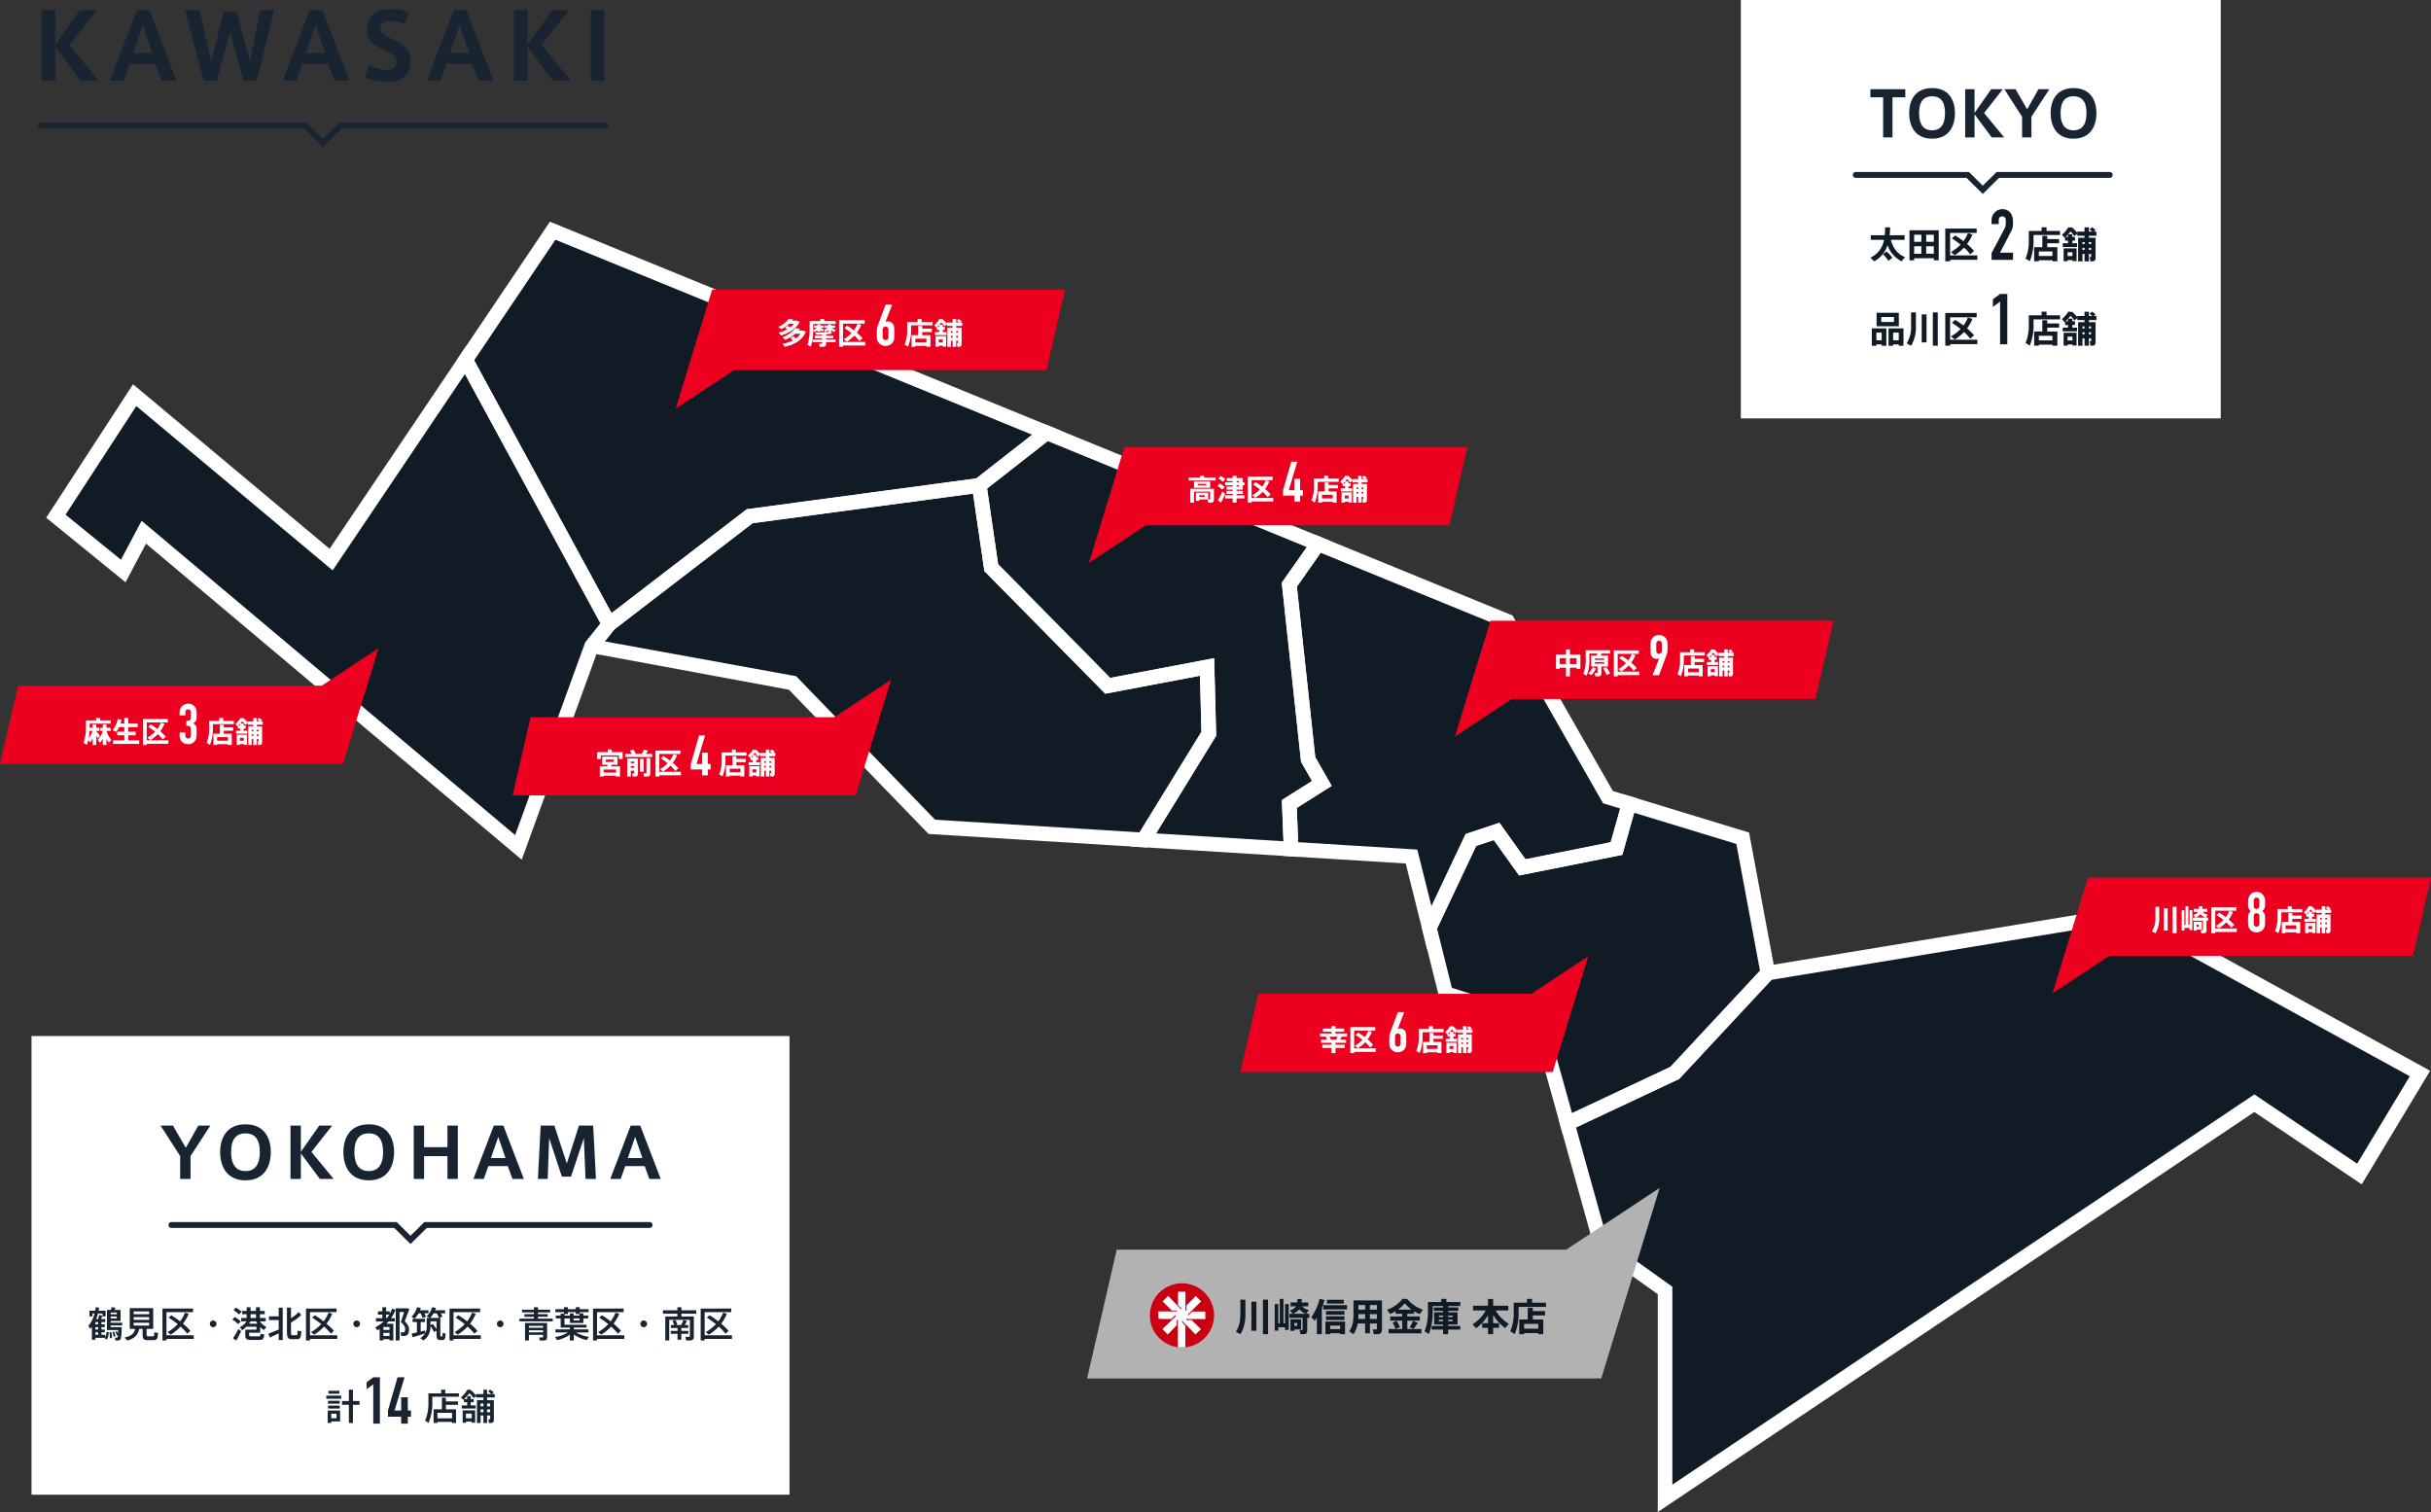
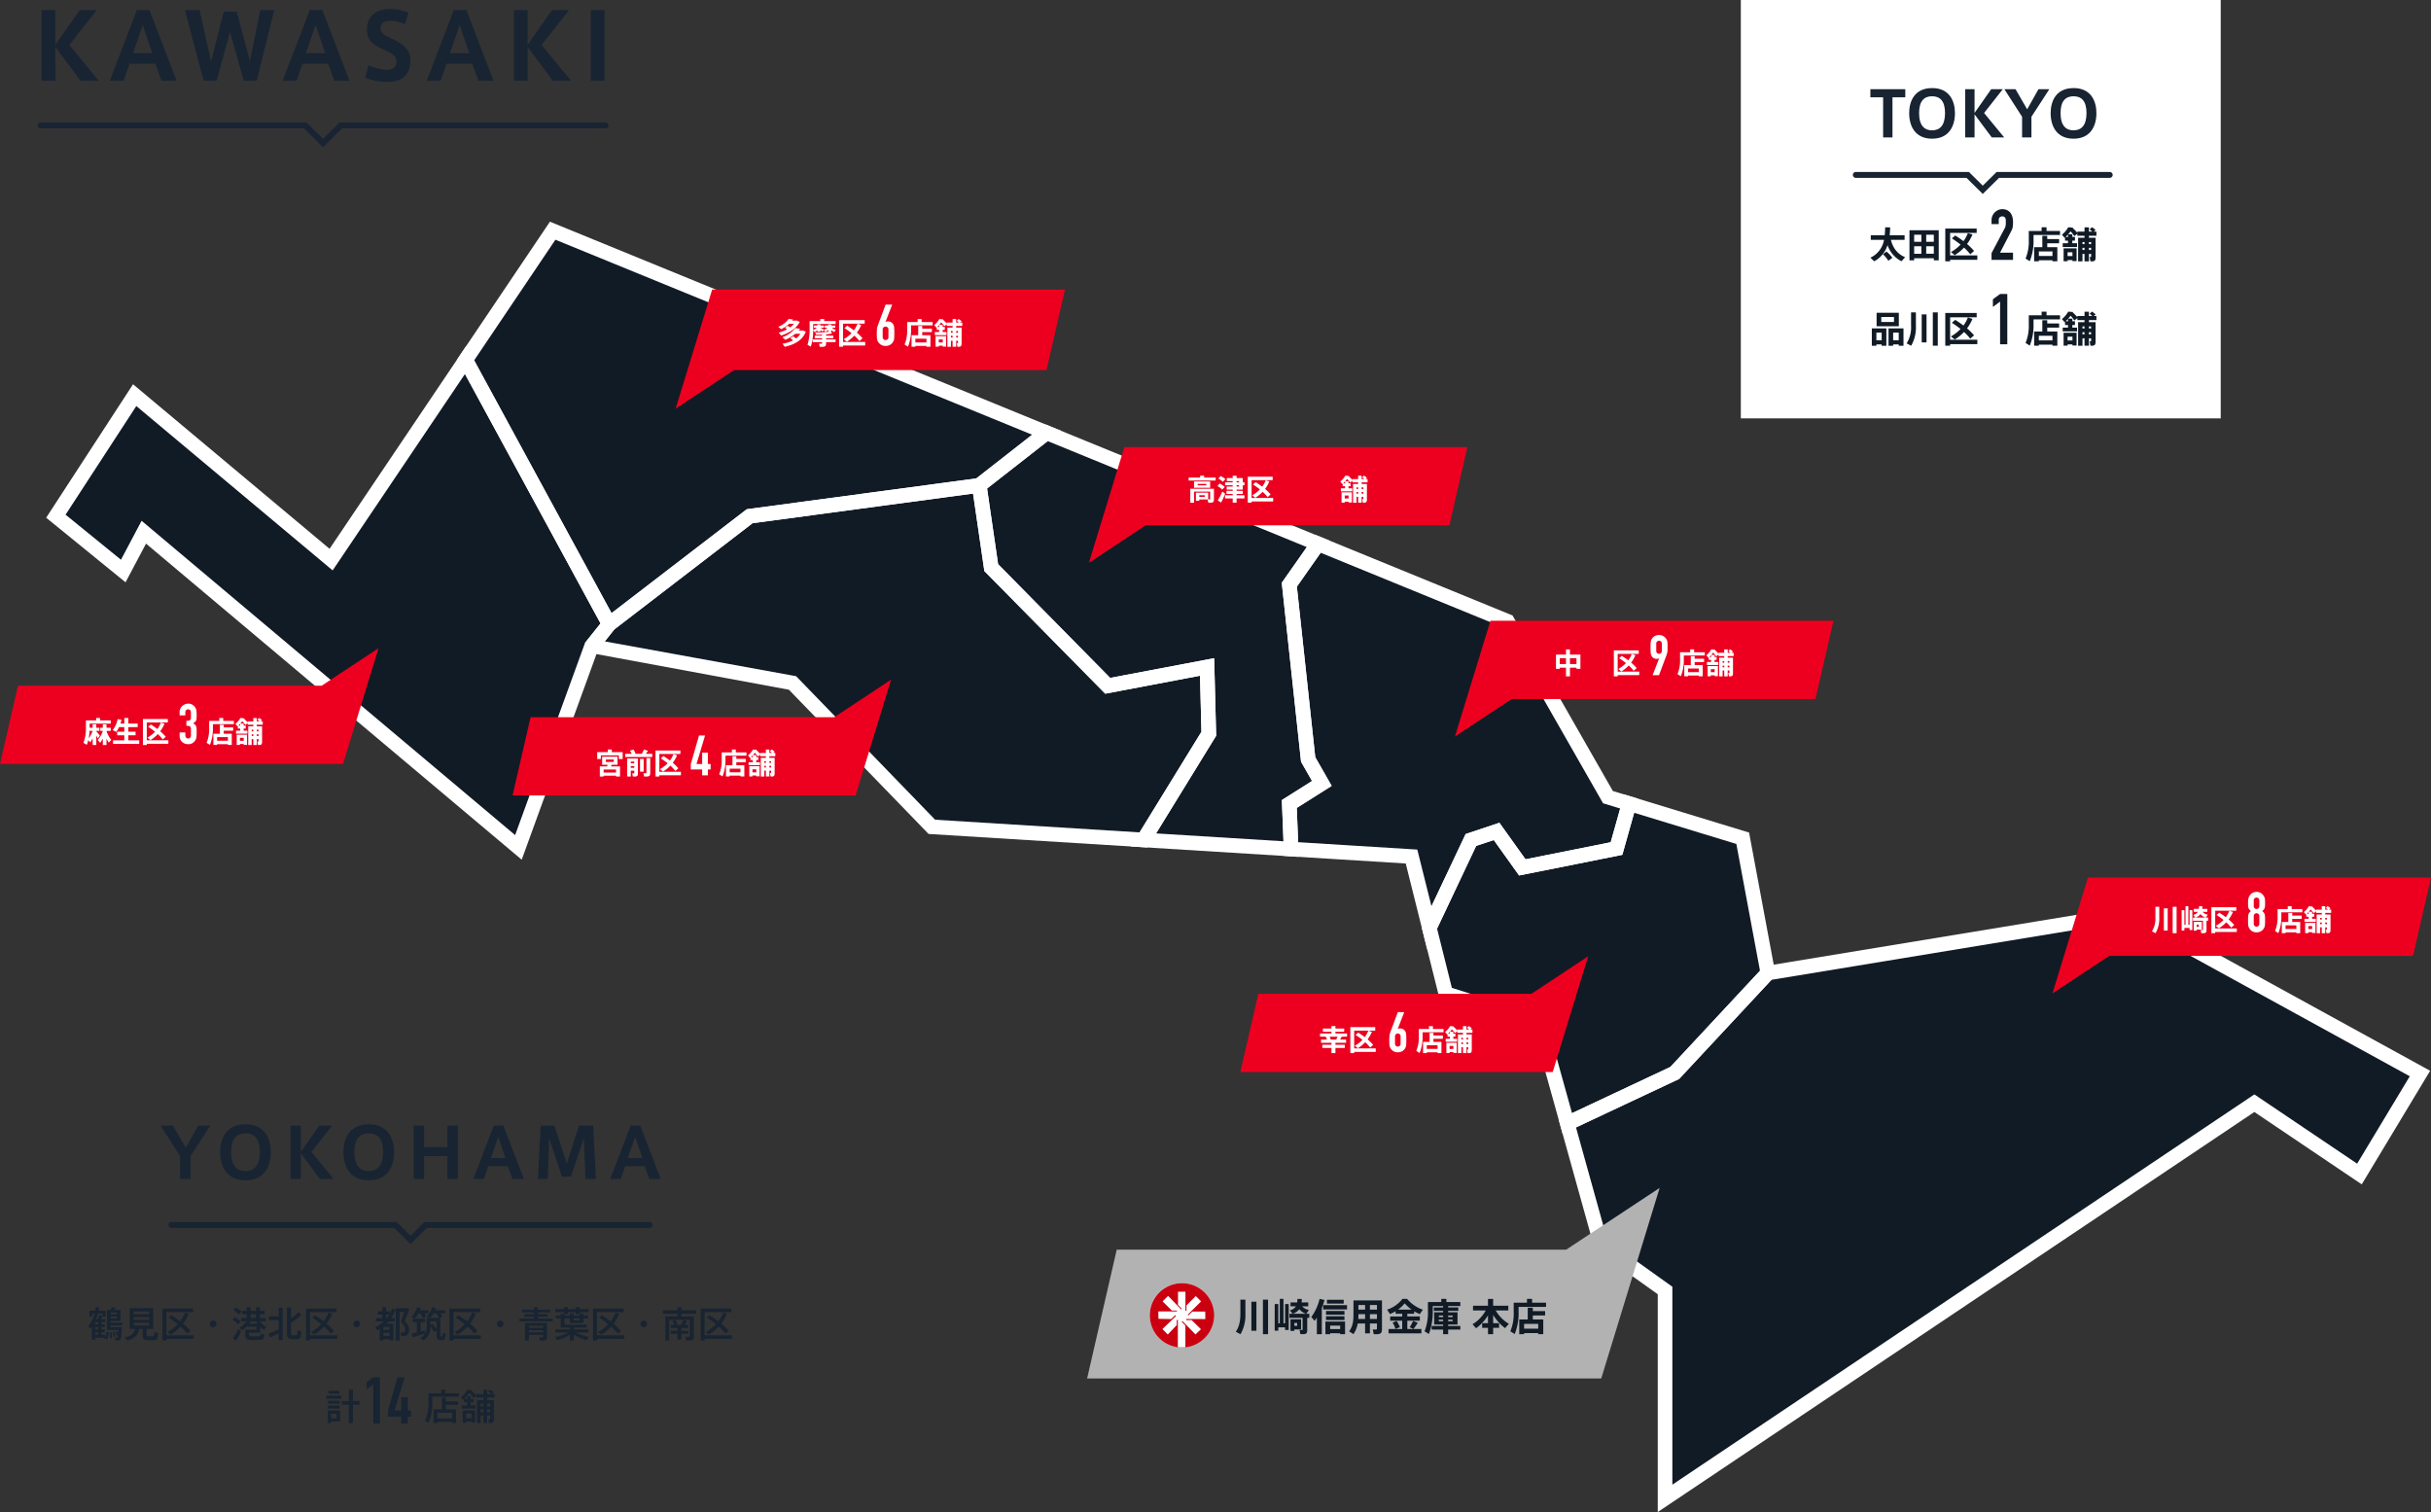
<svg xmlns="http://www.w3.org/2000/svg" width="1084.061" height="674.299" viewBox="0 0 1084.061 674.299">
  <rect x="0" y="0" width="1084.061" height="674.299" fill="#333333" stroke="none" />
  <defs>
    <clipPath id="a">
      <rect width="1084.061" height="575.43" fill="none" />
    </clipPath>
    <clipPath id="b">
      <rect width="28.665" height="28.583" fill="none" />
    </clipPath>
    <clipPath id="c">
      <rect width="138.346" height="15.763" fill="none" />
    </clipPath>
  </defs>
  <g transform="translate(-405.939 -4007.48)">
-     <path d="M0,0H338V204.54H0Z" transform="translate(420 4469.512)" fill="#fff" />
    <path d="M0,0H214V186.578H0Z" transform="translate(1182.23 4007.48)" fill="#fff" />
    <path d="M229.1,300.771H329l6.72,6.642,6.72-6.642h99.9" transform="translate(253.285 4252.996)" fill="none" stroke="#182432" stroke-linecap="round" stroke-miterlimit="10" stroke-width="2.63" />
    <path d="M229.1,300.771H347.145l7.94,7.849,7.94-7.849H481.071" transform="translate(194.915 3762.635)" fill="none" stroke="#182432" stroke-linecap="round" stroke-miterlimit="10" stroke-width="2.63" />
    <path d="M-132.16-2.624l-.736.176a7.752,7.752,0,0,1,.4,2.1l.864-.1A7.785,7.785,0,0,0-132.16-2.624Zm3.584-2.752V-6.592h-5.136V-7.36h4.416v-4.928h-2.72l.432-.992-1.68-.24c-.08.352-.192.784-.336,1.232h-1.76v8.976h5.008l-.08,1.648a8.281,8.281,0,0,0-.544-1.168l-.656.24a6.471,6.471,0,0,1,.64,1.712l.512-.128c-.1,1.056-.24,1.1-.464,1.1-.208,0-.576-.016-.848-.032l.176,1.264c.3.016.7.016.944.016,1.488,0,1.744-.3,1.888-5.952h-4.928v-.768Zm-5.136-3.136V-9.36h2.768v.848Zm2.768-2.624v.8h-2.768v-.8ZM-136.16.08v-1.3h-1.664V-2.3h1.5V-3.552h-1.5V-4.624h1.5V-5.856h-1.5V-6.88h1.7V-8.192H-138c.224-.544.416-1.088.56-1.536l-1.408-.32c-.112.512-.272,1.2-.48,1.856h-.848a20.7,20.7,0,0,0,.816-2.5h2v1.3h1.376v-2.544h-3.1l.24-1.36-1.52-.208c-.064.544-.144,1.056-.24,1.568h-2.576v2.544h1.328v-1.3h.96a14.288,14.288,0,0,1-2.768,5.552l.9,1.3.672-.848V1.024h1.568V.144h4.336l-.192.336,1.008.432a9.081,9.081,0,0,0,.864-3.232l-1.024-.208A8.314,8.314,0,0,1-136.16.08Zm-3.152-3.632h-1.216V-4.624h1.216Zm0-2.3h-1.216V-6.88h1.216ZM-140.528-2.3h1.216v1.088h-1.216Zm6.272-.048A13.489,13.489,0,0,1-134.08.32l.944-.064a13.609,13.609,0,0,0-.272-2.736Zm19.984.032c-.032,1.664-.08,1.792-.688,1.792h-2c-.576,0-.72-.144-.72-.832V-3.84h2.944V-13.1H-125.2V-3.84h2.4c-.4,1.856-1.456,3.152-4.688,3.824l1.168,1.376c3.568-.976,4.8-2.656,5.312-5.2h1.552v2.5c0,2.048.448,2.528,2.32,2.528h2.3c1.728,0,2.08-.368,2.256-3.232Zm-9.184-9.312h6.912v1.248h-6.912Zm0,2.528h6.912v1.248h-6.912Zm0,2.528h6.912v1.264h-6.912Zm26.8,5.6h-12.176V-11.3H-96.96v-1.6h-13.648V1.344h1.776V.64h12.176Zm-11.7-1.424,1.408,1.136a21.6,21.6,0,0,0,4.4-3.6A26.245,26.245,0,0,1-99.52-1.7l1.376-1.248a27.735,27.735,0,0,0-3.312-3.216,18.972,18.972,0,0,0,2.544-4.416l-1.664-.5A15.141,15.141,0,0,1-102.752-7.2a47.3,47.3,0,0,0-3.9-2.72l-1.216,1.056a44.843,44.843,0,0,1,4.048,2.912A19.359,19.359,0,0,1-108.352-2.4ZM-88-7.568A1.5,1.5,0,0,0-89.488-6.08,1.5,1.5,0,0,0-88-4.592,1.5,1.5,0,0,0-86.512-6.08,1.5,1.5,0,0,0-88-7.568Zm11.488-2.688,1.216-1.216a12.33,12.33,0,0,0-2.592-1.84L-78.9-12.16A10.445,10.445,0,0,1-76.512-10.256Zm-.4,4.32,1.216-1.2A11.2,11.2,0,0,0-78.432-9.12L-79.44-7.968A10.008,10.008,0,0,1-76.912-5.936Zm9.04,5.424h-3.056c-.832,0-1.04-.128-1.04-.768v-.848h4.928v-2.56a10.76,10.76,0,0,0,1.68,1.376l1.072-1.344A9.12,9.12,0,0,1-67.2-7.2h2.624V-8.7h-2.576v-1.664h2.128v-1.488h-2.128V-13.5H-68.9v1.648h-2.432V-13.5h-1.728v1.648h-2.016v1.488h2.016V-8.7H-75.5v1.5h2.416a9.968,9.968,0,0,1-3.024,2.688l1.04,1.28a13.019,13.019,0,0,0,2.1-1.76v.208H-68.7V-3.5H-73.68v2.24c0,1.9.5,2.352,2.592,2.352h3.344c1.952,0,2.32-.3,2.528-2.448l-1.68-.288C-66.928-.608-67.008-.512-67.872-.512Zm-3.456-9.856H-68.9V-8.7h-2.432Zm-.656,4.208a10.266,10.266,0,0,0,.656-1.04h2.448a9.778,9.778,0,0,0,.608,1.04Zm-7.2,6.5,1.44,1.04a31.213,31.213,0,0,0,2.192-4.208l-1.216-.992A25.707,25.707,0,0,1-79.184.336Zm20.416-9.744H-63.12V-7.76h4.352v4.224c-1.536.656-3.52,1.424-4.624,1.824l.64,1.728c1.024-.448,2.624-1.2,3.984-1.856V1.152h1.776v-14.48h-1.776ZM-50.4-3.056c-.016,1.936-.08,2.064-.608,2.064h-1.616c-.512,0-.672-.192-.672-1.552V-6.7a19.175,19.175,0,0,0,4.544-3.328l-1.088-1.344A15.477,15.477,0,0,1-53.3-8.608v-4.72H-55.1V-2.56c0,2.72.512,3.328,2.336,3.328h1.888c1.648,0,2-.4,2.192-3.536Zm17.744,2.08H-44.832V-11.3H-32.96v-1.6H-46.608V1.344h1.776V.64h12.176ZM-44.352-2.4l1.408,1.136a21.6,21.6,0,0,0,4.4-3.6A26.245,26.245,0,0,1-35.52-1.7l1.376-1.248A27.735,27.735,0,0,0-37.456-6.16a18.972,18.972,0,0,0,2.544-4.416l-1.664-.5A15.141,15.141,0,0,1-38.752-7.2a47.3,47.3,0,0,0-3.9-2.72l-1.216,1.056a44.841,44.841,0,0,1,4.048,2.912A19.359,19.359,0,0,1-44.352-2.4ZM-24-7.568A1.5,1.5,0,0,0-25.488-6.08,1.5,1.5,0,0,0-24-4.592,1.5,1.5,0,0,0-22.512-6.08,1.5,1.5,0,0,0-24-7.568Zm23.488-5.1-.928-.336H-6.576V1.344h1.7v-12.7h2.016c-.4,1.344-.9,2.864-1.456,4.4C-2.864-5.552-2.384-4.7-2.384-3.76c0,.832-.16,1.392-.816,1.472A6.526,6.526,0,0,1-4.432-2.32l.288,1.632A7.6,7.6,0,0,0-2.208-.752C-1.04-1.008-.656-2.272-.656-3.6c0-1.152-.56-2.192-1.936-3.712C-1.84-9.168-1.12-10.96-.512-12.672Zm-7.712-.144A13.124,13.124,0,0,1-9.248-10.56v-1.088h-1.616V-13.5h-1.7v1.856h-1.968v1.44h1.968v1.6h-2.864v1.456h3.472A17.7,17.7,0,0,1-15.76-4.5l1.024,1.312.976-.592v5.1H-12.1V.768H-9.36v.544h1.7v-7.44h-3.12c.336-.336.688-.672.992-1.024h2.784V-8.608H-8.656A17.1,17.1,0,0,0-6.672-12.4ZM-12.1-.688V-2.064H-9.36V-.688Zm2.736-2.7H-12.1v-1.28H-9.36Zm-1.5-5.216v-1.6h1.408a13.68,13.68,0,0,1-1.12,1.6Zm14.448-2.16h.9a8.964,8.964,0,0,1,.88,2.08l1.52-.528a7.814,7.814,0,0,0-.72-1.552H8v-1.376H4.224c.128-.336.24-.688.336-1.04L2.912-13.5A9.768,9.768,0,0,1,.432-9.216l1.456.8A11.552,11.552,0,0,0,3.584-10.768ZM14.32-2.016c0,1.44-.048,1.52-.24,1.52h-.528c-.224,0-.256-.112-.256-.992V-8.72h-.432l1.392-.592a9.257,9.257,0,0,0-.832-1.456h2v-1.376H10.96c.128-.336.256-.688.352-1.04L9.648-13.5A8.8,8.8,0,0,1,7.184-9.456L8.5-8.72H7.232v3.952a5.746,5.746,0,0,1-.656,2.816L6.448-3.136l-1.92.5V-6.912H6.464V-8.336H.928v1.424H2.864v4.656L.5-1.728.928-.112c1.44-.4,3.888-1.136,5.552-1.68A6.55,6.55,0,0,1,4.368.288L5.76,1.328A7.054,7.054,0,0,0,8.9-4.736v-.32a8.916,8.916,0,0,1,1.456,2.592L11.6-3.008v1.5c0,2.112.336,2.64,1.776,2.656h.768c1.072-.016,1.36-.352,1.488-2.96ZM9.888-6.032,8.9-5.52v-1.7h2.7v3.648A11.689,11.689,0,0,0,9.888-6.032ZM12.7-8.72H8.736A10.709,10.709,0,0,0,10.3-10.768h1.3A9.261,9.261,0,0,1,12.7-8.72ZM31.344-.976H19.168V-11.3H31.04v-1.6H17.392V1.344h1.776V.64H31.344ZM19.648-2.4l1.408,1.136a21.6,21.6,0,0,0,4.4-3.6A26.245,26.245,0,0,1,28.48-1.7l1.376-1.248A27.735,27.735,0,0,0,26.544-6.16a18.972,18.972,0,0,0,2.544-4.416l-1.664-.5A15.141,15.141,0,0,1,25.248-7.2a47.3,47.3,0,0,0-3.9-2.72L20.128-8.864a44.842,44.842,0,0,1,4.048,2.912A19.359,19.359,0,0,1,19.648-2.4ZM40-7.568A1.5,1.5,0,0,0,38.512-6.08,1.5,1.5,0,0,0,40-4.592,1.5,1.5,0,0,0,41.488-6.08,1.5,1.5,0,0,0,40-7.568Zm16.832-.848v-.816h4.32V-10.4h-4.32v-.784h5.424v-1.2H56.832V-13.5H55.04v1.12h-5.3v1.2h5.3v.784H50.8v1.168h4.24v.816H48.576V-7.2H63.424V-8.416Zm4.08,1.936H51.056V1.344H52.8V-1.168h6.336v.816c0,.272-.112.352-.528.352-.384,0-.9,0-1.248-.032l.256,1.36c.448.016,1.04.032,1.456.032,1.408,0,1.84-.336,1.84-1.568ZM59.136-5.2v.864H52.8V-5.2ZM52.8-2.3v-.912h6.336V-2.3ZM79.568-.272a15.594,15.594,0,0,1-5.7-1.968H79.36V-3.6h-6.5v-.816H78.5V-5.68h-9.84V-8.5h2.432v2.032h5.984V-8.5h2.16v-1.28h-2.16v-.96H75.456v-.56h3.968v-1.312H75.456v-.912H73.712v.912H70.16v-.912H68.432v.912H64.576V-11.3h3.856v.7H66.96v.816H64.784V-8.5H66.96v4.08h4.1V-3.6H64.624v1.36h5.568A14.471,14.471,0,0,1,64.416-.224l.96,1.408a15.76,15.76,0,0,0,5.68-2.432V1.344h1.808V-1.312a16.327,16.327,0,0,0,5.7,2.48Zm-4.192-7.36H72.72V-8.5h2.656Zm-6.72-2.784h1.5v-.88h3.552v.88h1.664v.64H72.72v-.96H71.088v.96H68.656ZM95.344-.976H83.168V-11.3H95.04v-1.6H81.392V1.344h1.776V.64H95.344ZM83.648-2.4l1.408,1.136a21.6,21.6,0,0,0,4.4-3.6A26.245,26.245,0,0,1,92.48-1.7l1.376-1.248A27.735,27.735,0,0,0,90.544-6.16a18.972,18.972,0,0,0,2.544-4.416l-1.664-.5A15.141,15.141,0,0,1,89.248-7.2a47.3,47.3,0,0,0-3.9-2.72L84.128-8.864a44.843,44.843,0,0,1,4.048,2.912A19.359,19.359,0,0,1,83.648-2.4ZM104-7.568a1.5,1.5,0,0,0-1.488,1.488A1.5,1.5,0,0,0,104-4.592a1.5,1.5,0,0,0,1.488-1.488A1.5,1.5,0,0,0,104-7.568Zm19.9,5.936V-2.944h-3.152V-4.256h3.088V-5.568h-1.584c.4-.624.768-1.264,1.04-1.792l-1.552-.48a18.2,18.2,0,0,1-1.056,2.272h-2.352l.656-.24a7.321,7.321,0,0,0-.9-2.032l-1.312.48a6.721,6.721,0,0,1,.784,1.792H116.1v1.312h2.96v1.312h-3.008v1.312h3.008V.976h1.7V-1.632Zm3.52-8.976v-1.536h-6.608V-13.5h-1.808v1.36h-6.432v1.536h6.432V-9.36h-5.392v10.7h1.76v-9.2h9.2V-.72c0,.368-.144.448-.656.448-.416,0-.976,0-1.36-.032l.32,1.616c.432.016,1.024.016,1.472.016,1.5,0,2-.4,2-1.84V-9.36h-5.536v-1.248Zm15.92,9.632H131.168V-11.3H143.04v-1.6H129.392V1.344h1.776V.64h12.176ZM131.648-2.4l1.408,1.136a21.6,21.6,0,0,0,4.4-3.6A26.245,26.245,0,0,1,140.48-1.7l1.376-1.248a27.736,27.736,0,0,0-3.312-3.216,18.972,18.972,0,0,0,2.544-4.416l-1.664-.5A15.141,15.141,0,0,1,137.248-7.2a47.3,47.3,0,0,0-3.9-2.72l-1.216,1.056a44.841,44.841,0,0,1,4.048,2.912A19.358,19.358,0,0,1,131.648-2.4Z" transform="translate(589 4603.938)" fill="#182432" />
    <path d="M-6.368-9.92H-8.144v5.168h-3.712v6.1h1.712v-.5h6.528v.5H-1.84v-6.1H-6.368v-2H-.944V-8.288H-6.368Zm2.752,9.2h-6.528V-3.2h6.528ZM-6.64-11.856V-13.5H-8.448v1.648H-14.16v4A19.062,19.062,0,0,1-15.632.288l1.536.992a22.335,22.335,0,0,0,1.68-9.152v-2.48H-.576v-1.5ZM1.12,1.264H2.592V.7H5.168v.5h1.52V-4.3H1.12ZM5.168-2.848v2.1H2.592v-2.1Zm10.256-7.184v-1.5H14.1l.9-.752a9.738,9.738,0,0,0-1.68-1.248l-.848.816a8.758,8.758,0,0,1,1.44,1.184H12V-13.5H10.384v1.968H7.12v.624A23.733,23.733,0,0,0,4.912-13.2l.1-.176L3.264-13.52A12.686,12.686,0,0,1,.352-10.1L1.376-8.96l.32-.288v1.312h1.44V-6.48H.7V-5.1H6.928V-6.48H4.72V-7.936h1.3V-9.312H4.72v-1.3H3.136v1.3H1.76a18.4,18.4,0,0,0,2.352-2.672A17.953,17.953,0,0,1,5.984-9.76l1.136-.864v.592h3.264v1.168H7.5V1.344H9.1V-2h1.28V1.344H12V-2h1.376V-.464c0,.16-.064.208-.272.208-.16,0-.368,0-.544-.016l.272,1.616h.7c1.12,0,1.488-.336,1.488-1.568v-8.64H12v-1.168Zm-5.04,2.72V-6.08H9.1V-7.312ZM9.1-3.456V-4.72h1.28v1.264Zm2.9,0V-4.72h1.376v1.264Zm1.376-3.856V-6.08H12V-7.312Z" transform="translate(611.139 4640.723)" fill="#182432" />
    <path d="M-1.264-4.208h-5.52V1.328h1.568V.672h3.952Zm-1.6,1.44V-.752H-5.216V-2.768Zm1.28-10.256H-6.448v1.312h4.864Zm.16,4.464H-6.64v1.3h5.216ZM-6.64-5.088h5.216v-1.3H-6.64ZM7.408-8.448H4.464V-13.5H2.656v5.056H-.416v1.664H2.656V1.344H4.464V-6.784H7.408ZM-7.424-9.456H-.752v-1.392H-7.424Z" transform="translate(558.861 4640.723)" fill="#182432" />
    <path d="M-6.293,0V-17.516l-2.958,2.175v-3.132l2.958-2.175h2.958V0ZM6.148,0V-3.074H.261V-5.858l4.263-14.79H7.656L3.219-5.858H6.148v-5.887H9.106v5.887h1.421v2.784H9.106V0Z" transform="translate(578.685 4642.352)" fill="#182432" />
    <path d="M-94.627-23.808l-5.58,9.92-5.735-9.92h-5.518l8.742,13.609V0H-98.1V-10.2l8.835-13.609Zm21.049-.558c-8.742,0-11.315,6.572-11.315,12.369C-84.894-5.7-82.011.62-73.579.62c8.4,0,11.284-6.324,11.284-12.586C-62.295-17.794-64.868-24.366-73.579-24.366Zm0,20.863C-77.237-3.5-80-5.7-80-12.028c0-5.921,2.48-8.308,6.417-8.308s6.386,2.387,6.386,8.308C-67.193-5.766-69.859-3.5-73.579-3.5Zm29.388-8.556,9.238-11.749h-5.735L-48.9-12.09V-23.808h-4.619V0H-48.9V-11.408L-40.408,0h6.138Zm25.575-12.307c-8.742,0-11.315,6.572-11.315,12.369C-29.93-5.7-27.047.62-18.615.62c8.4,0,11.284-6.324,11.284-12.586C-7.331-17.794-9.9-24.366-18.615-24.366Zm0,20.863c-3.658,0-6.417-2.2-6.417-8.525,0-5.921,2.48-8.308,6.417-8.308s6.386,2.387,6.386,8.308C-12.229-5.766-14.9-3.5-18.615-3.5ZM16.477-23.808v9.641H6.061v-9.641H1.442V0H6.061V-10.168H16.477V0H21.1V-23.808Zm24.924,0H37.153L28.039,0h4.65L34.7-5.735h8.68L45.461,0h5.084ZM35.851-9.3l3.286-9.455L42.361-9.3Zm45.6-14.508H75.128L69.7-6.882,64.154-23.808H58.047L56.807,0h4.371l.651-18.2L67.5-1.023h4.061L77.3-18.2,78.042,0h4.65Zm20.987,0H98.192L89.078,0h4.65l2.015-5.735h8.68L106.5,0h5.084ZM96.891-9.3l3.286-9.455L103.4-9.3Z" transform="translate(589 4533.238)" fill="#182432" />
    <path d="M-113.16-15.949l12.218-15.539h-7.585l-10.865,15.5v-15.5H-125.5V0h6.109V-15.088L-108.158,0h8.118Zm35.752-15.539h-5.617L-95.079,0h6.15l2.665-7.585h11.48L-72.037,0h6.724ZM-84.747-12.3-80.4-24.805-76.137-12.3ZM-28-31.488-32.6-8.61l-5.9-22.181H-44.28L-49.938-8.61l-5.125-22.878h-6.519L-53.259,0h5.822l5.945-21.771L-35.383,0H-29.6l7.831-31.488Zm27.675,0H-5.945L-18,0h6.15l2.665-7.585H2.3L5.043,0h6.724ZM-7.667-12.3l4.346-12.505L.943-12.3Zm38.13-6.56c-2.747-1.312-4.838-2.378-4.838-4.346,0-2.993,2.624-3.526,4.592-3.526a15.266,15.266,0,0,1,6.232,1.6l1.64-5.248a22.5,22.5,0,0,0-8.528-1.6c-3.977,0-9.963,1.763-9.963,9.143,0,5.207,3.034,6.97,7.421,8.938,4.018,1.8,5.74,3.157,5.74,5.33,0,2.911-2.255,3.731-4.223,3.731a21.285,21.285,0,0,1-8.241-2.091L18.778-1.353A27.567,27.567,0,0,0,28.823.533C34.03.533,38.95-1.681,38.95-8.938,38.95-14.555,34.932-16.687,30.463-18.86ZM63.919-31.488H58.3L46.248,0H52.4l2.665-7.585h11.48L69.29,0h6.724ZM56.58-12.3l4.346-12.505L65.19-12.3Zm40.877-3.649,12.218-15.539H102.09L91.225-15.99v-15.5H85.116V0h6.109V-15.088L102.459,0h8.118Zm21.935-15.539V0H125.5V-31.488Z" transform="translate(550 4043.48)" fill="#182432" />
    <path d="M279.1,300.771H329l6.72,6.642,6.72-6.642h49.9" transform="translate(954.4 3784.709)" fill="none" stroke="#182432" stroke-linecap="round" stroke-miterlimit="10" stroke-width="2.63" />
    <path d="M-51.17-21.5v3.612h5.684V0h4.172V-17.892H-35.6V-21.5Zm27.524-.5c-7.9,0-10.22,5.936-10.22,11.172,0,5.684,2.6,11.4,10.22,11.4,7.588,0,10.192-5.712,10.192-11.368C-13.454-16.072-15.778-22.008-23.646-22.008Zm0,18.844c-3.3,0-5.8-1.988-5.8-7.7,0-5.348,2.24-7.5,5.8-7.5s5.768,2.156,5.768,7.5C-17.878-5.208-20.286-3.164-23.646-3.164ZM-.462-10.892,7.882-21.5H2.7L-4.718-10.92V-21.5H-8.89V0h4.172V-10.3L2.954,0H8.5ZM23.786-21.5l-5.04,8.96-5.18-8.96H8.582l7.9,12.292V0H20.65V-9.212L28.63-21.5Zm15.652-.5c-7.9,0-10.22,5.936-10.22,11.172,0,5.684,2.6,11.4,10.22,11.4C47.026.56,49.63-5.152,49.63-10.808,49.63-16.072,47.306-22.008,39.438-22.008Zm0,18.844c-3.3,0-5.8-1.988-5.8-7.7,0-5.348,2.24-7.5,5.8-7.5s5.768,2.156,5.768,7.5C45.206-5.208,42.8-3.164,39.438-3.164Z" transform="translate(1291.17 4068.761)" fill="#182432" />
    <path d="M10.846,129.071l30.048,24.445L50.06,136.2,217.107,276.764l32.6-89.634,89.634,16.3L401.469,267.6l213.9,13.241,15.279,61.114,41.762,13.241,27.5,98.8,28.521,20.372v92.69L991.225,390.846l46.855,31.576,26.993-44.817L935.2,306.3,774.267,332.787l-11.2-60.1-60.1-18.334L658.15,175.926,232.386,1.748,193.565,59.381l-59.981,89.042-87.6-73.338Z" transform="translate(420.009 4108.616)" fill="#111b26" />
    <path d="M196.3,24.106l67.624,124.426-8.906,11.2-34,93.514L53.489,112.286l-9.134,17.255-35.392-28.8L47.7,41.227l87.64,73.374M51.514,102.109,218.081,242.272l31.183-85.757,6.883-8.661L195.71,36.647l-59,87.59-87.553-73.3L17.613,99.387l24.7,20.094Z" transform="translate(417.568 4137.62)" fill="#fff" />
    <path d="M96.337,61.831,132.573,8.036,345.166,95.005l-24.9,19.474L218.773,128.113l-.864.113L157.6,174.562ZM130.131,0l-41.4,61.468,66.8,122.9L220.5,134.449l101.507-13.634.875-.117,35.139-27.473Z" transform="translate(521.042 4106.349)" fill="#fff" />
    <path d="M364.343,214.742l-97.59-6.042-62.285-64.323-86.813-16.072-4.087-4.859,8.789-10.9,63.328-48.654.861-.115L292.106,49.6l5.66,38.8,49.974,50.717,46.368-8.8L395,164.9Zm-94.67-12.389L360.845,208l27.59-44.861-.639-25-42.253,8.011-53.914-54.7L286.59,56.9,188.275,70.114l-61.635,47.351-4.261,5.366,85.313,15.511Z" transform="translate(553.266 4170.686)" fill="#fff" />
    <path d="M334.524,232.214l-74.835-4.634,31.459-51.146-.641-25-42.251,8.013L194.338,104.74l-5.775-39.593,33-25.8,126.59,51.787L333.7,111.723l8.2,76.028,7.321,12.81-15.559,9.828Zm-63.6-10.462,56.811,3.515L327,206.887l13.469-8.507-4.9-8.578-.076-.675-8.534-79.14,11.174-15.915L222.6,46.8,195.554,67.947l4.923,33.742,49.977,50.716,46.365-8.8.887,34.59Z" transform="translate(650.553 4157.391)" fill="#fff" />
    <path d="M313.677,245.692l-9.586-38.339-54.252-3.359-.988-24.923,13.469-8.507-4.9-8.578-.074-.675-8.534-79.14,15.01-21.383,87.9,35.959,44.732,78.281,11.263,3.437-7.032,25.022-46.039,9.205-11.286-15.8-7.857,2.621Zm-57.565-47.836,53.138,3.292,6.324,25.29,15.233-32.224,15.056-5.022L357.5,205.481l37.994-7.6,4.232-15.049-7.643-2.332-44.9-78.578L266.162,68.782,255.547,83.905l8.2,76.03,7.319,12.809L255.5,182.572Z" transform="translate(728.708 4185.206)" fill="#fff" />
    <path d="M338.821,262.485l-13-46.687L284.011,202.54l-8.05-32.191,19.621-41.511,15.061-5.022L322.276,140.1l37.994-7.6,5.991-21.319,55.718,17,11.868,63.65L390.792,238.06Zm-49.377-65.051,41.709,13.223,11.872,42.658L386.884,232.7l39.961-42.9-10.54-56.54-45.573-13.9-5.27,18.752-46.039,9.205-11.284-15.8-7.859,2.619-17.436,36.892Z" transform="translate(763.931 4250.584)" fill="#fff" />
    <path d="M353.27,302.625,324.322,281.95,310.3,231.58l46-21.62,41.176-44.206L556.2,139.635l125.91,69.127-23.473,38.98-45.83-30.884L353.27,390.89Zm40.955-142.937-41.838,44.918-49.834,23.42,16.113,57.886,28.093,20.064V403.1L612.8,224.7l47.882,32.27,30.51-50.654L557.365,132.844Z" transform="translate(798.427 4278.682)" fill="#fff" />
    <path d="M296.514,49.082H157.2l-26.044,17.2,16.276-53.1H304.771Z" transform="translate(576.078 4123.447)" fill="#ed001f" />
    <g transform="translate(405.939 4106.349)">
      <g clip-path="url(#a)">
        <path d="M177.063,16.094l-2.98,7.677.051.051a1.028,1.028,0,0,1,.4-.168,3.262,3.262,0,0,1,.708-.062,2.575,2.575,0,0,1,1.282.331,2.654,2.654,0,0,1,.928.848,3.164,3.164,0,0,1,.28.567,4.353,4.353,0,0,1,.181.744c.032.308.057.7.076,1.167s.025,1.064.025,1.785q0,.9-.025,1.477c-.018.384-.044.7-.076.96a3.779,3.779,0,0,1-.193.694,5.057,5.057,0,0,1-.3.59,3.54,3.54,0,0,1-1.374,1.307,4.014,4.014,0,0,1-1.941.464,3.885,3.885,0,0,1-1.923-.473,3.73,3.73,0,0,1-1.362-1.3,3.3,3.3,0,0,1-.322-.59,2.79,2.79,0,0,1-.168-.694,6.491,6.491,0,0,1-.1-.96q-.028-.579-.028-1.477,0-.848.028-1.4c.016-.37.041-.689.076-.963a3.87,3.87,0,0,1,.156-.708c.067-.214.142-.439.23-.68l3.441-9.191Zm-1.67,11.116a1.243,1.243,0,0,0-.386-.949,1.3,1.3,0,0,0-1.8,0,1.235,1.235,0,0,0-.386.949V30.6a1.241,1.241,0,0,0,.386.949,1.3,1.3,0,0,0,1.8,0,1.25,1.25,0,0,0,.386-.949Z" transform="translate(220.797 20.878)" fill="#fff" />
        <path d="M188.1,20.221V21.7h-9.621v1.787a19.434,19.434,0,0,1-1.36,7.73l-1.532-.965a16.129,16.129,0,0,0,1.174-6.754V20.221h4.654V18.9h1.8v1.323Zm-4.638,2.959h4.307V24.7h-4.307v1.415h3.66v5.141h-1.769v-.384h-4.944v.384h-1.7V26.114h2.973V22h1.785Zm1.891,4.48h-4.941v1.666h4.941Z" transform="translate(227.784 24.516)" fill="#fff" />
        <path d="M191.148,21.979v.74h2.419V29.8c0,1.165-.345,1.479-1.376,1.479-.131,0-.3,0-.489-.011l-.289-1.6a3.216,3.216,0,0,0,.358.014c.131,0,.17-.025.17-.131v-.965h-.793v2.683h-1.6V28.586h-.74v2.695h-1.587V22.719h2.327v-.74h-2.6v-.728l-1.084.845a13.778,13.778,0,0,0-1.388-1.7c-.264.358-.554.714-.859,1.057h1.507V22.4h.951v1.346h-.951V24.7h1.716v1.374h-5.206V24.7h1.916v-.953H182.48V22.613l-.147.133-.99-1.137a9.814,9.814,0,0,0,2.3-2.708l1.721.142-.094.147a18.305,18.305,0,0,1,1.679,1.718v-.425h2.6V18.926h1.6v1.558h1.2a7.8,7.8,0,0,0-.953-.8l.848-.793a7.917,7.917,0,0,1,1.321,1.015l-.689.581h.992v1.5Zm-9.2,4.572h4.719v4.638h-1.507v-.384H183.4v.436h-1.454Zm1.6-5.022c-.278.3-.556.595-.845.873h.845Zm-.145,7.836h1.757V27.989H183.4Zm5.405-4.346h.74v-.753h-.74Zm.74,1.362h-.74v.779h.74Zm1.6-1.362h.793v-.753h-.793Zm.793,1.362h-.793v.779h.793Z" transform="translate(235.248 24.501)" fill="#fff" />
        <path d="M152.335,26.291l-1.043-1.312A17.356,17.356,0,0,0,155,23.527c-.278-.239-.581-.489-.937-.74l1.229-.859c.409.253.765.489,1.084.728a8.845,8.845,0,0,0,1.666-1.6h-2.1a14.8,14.8,0,0,1-3.581,2.38L151.069,22.4a10.628,10.628,0,0,0,4.65-3.529l1.93.239-.37.515h2.1l1.293.567c-1.479,2.881-4.627,4.93-8.339,6.095m11.036-1.746c-1.4,3.662-4.8,5.736-9.4,6.752l-1-1.346a16.784,16.784,0,0,0,4.691-1.493,12.349,12.349,0,0,0-1.218-1l1.282-.834a15.589,15.589,0,0,1,1.323.951,7.173,7.173,0,0,0,1.877-2.088h-2.221a18.214,18.214,0,0,1-4.441,2.7l-1.385-1.137a13.075,13.075,0,0,0,5.8-4.057l2.127.278-.636.793h1.893Z" transform="translate(195.975 24.486)" fill="#fff" />
        <path d="M165.034,27.991h4.229v1.19h-4.229v.593c0,1.178-.37,1.5-1.679,1.5-.331,0-.793,0-1.162-.014l-.292-1.4c.278.025.662.025.953.025s.4-.053.4-.25v-.45h-4.19v-1.19h4.19v-.526h-3.264V26.314h3.264v-.464c-.951.055-1.877.067-2.669.055l-.381-1.045a34.877,34.877,0,0,0,6.857-.45h-1.112v-.685a5.742,5.742,0,0,1-1.229.923l-.685-.937-.581.818a11.571,11.571,0,0,0-.928-.74v.726h-1.4v-.673a7.472,7.472,0,0,1-1.176.912l-.648-.859a24.79,24.79,0,0,1-1.071,7.308l-1.479-.832a22.5,22.5,0,0,0,.937-7.177V19.8h4.744v-.9H164.2v.9h5.1v1.293h-10V23.8a5.859,5.859,0,0,0,1.626-1.031H159.64v-.976h1.482v-.478h1.4v.478h1.535v.976h-1.535V22.8c.583.278,1.2.623,1.56.834l-.051.08a5.047,5.047,0,0,0,1.624-.94h-1.229v-.976h1.519v-.478h1.415v.478h1.771v.976h-1.521a5.458,5.458,0,0,0,1.76.976l-.728.992a6.632,6.632,0,0,1-1.282-.951v.62h-.184l.526.965a25.251,25.251,0,0,1-2.667.358v.581h3.209v1.151h-3.209Z" transform="translate(203.342 24.516)" fill="#fff" />
        <path d="M174.524,30.437h-9.885v.556h-1.757V19.1h11.406v1.585h-9.648v8.153h9.885Zm-6.092-5.511a36.737,36.737,0,0,0-3.159-2.258l1.229-1.057c1.084.685,2.088,1.374,2.986,2.061a12.317,12.317,0,0,0,1.6-2.92l1.666.5a14.845,14.845,0,0,1-1.969,3.448,22.535,22.535,0,0,1,2.552,2.525l-1.376,1.229a19.347,19.347,0,0,0-2.272-2.444,16.883,16.883,0,0,1-3.37,2.75l-1.388-1.137a15.041,15.041,0,0,0,3.5-2.7" transform="translate(211.3 24.778)" fill="#fff" />
        <path d="M107.526,105.629H242.975L268.293,88.9l-15.823,51.629H99.5Z" transform="translate(129.076 115.332)" fill="#ed001f" />
        <path d="M139.164,117.513v-2.646h-5.07v-2.4l3.671-12.729h2.695l-3.82,12.729h2.525v-5.065h2.545v5.065h1.224v2.4h-1.224v2.646Z" transform="translate(173.954 129.391)" fill="#fff" />
        <path d="M151.781,103.751v1.44h-9.364v1.737a18.9,18.9,0,0,1-1.326,7.526l-1.493-.94a15.661,15.661,0,0,0,1.144-6.575v-3.189h4.53v-1.289h1.748v1.289Zm-4.516,2.881h4.195v1.479h-4.195v1.376h3.565v5h-1.725v-.372h-4.81v.372h-1.659v-5h2.892v-4h1.737Zm1.84,4.36h-4.81v1.622h4.81Z" transform="translate(181.096 132.919)" fill="#fff" />
        <path d="M154.738,105.463v.719h2.355v6.9c0,1.133-.335,1.44-1.337,1.44-.129,0-.3,0-.476-.014L155,112.949a2.959,2.959,0,0,0,.345.014c.131,0,.168-.025.168-.129v-.94h-.772v2.61h-1.555V111.9h-.721v2.623h-1.544v-8.337h2.265v-.719h-2.536v-.71l-1.054.825a12.747,12.747,0,0,0-1.351-1.659c-.257.347-.54.694-.836,1.027h1.468v.928h.926v1.312h-.926v.926h1.67v1.339h-5.068v-1.339h1.868v-.926H146.3v-1.1l-.142.126-.965-1.1a9.586,9.586,0,0,0,2.24-2.637l1.67.142-.09.14a17.329,17.329,0,0,1,1.633,1.672v-.411h2.536V102.49h1.555v1.518h1.172a7.716,7.716,0,0,0-.926-.786l.822-.772a7.6,7.6,0,0,1,1.286.992l-.669.565h.965v1.454Zm-8.952,4.45h4.592v4.516H148.91v-.374H147.2v.427h-1.415Zm1.558-4.886c-.273.294-.542.577-.825.848h.825Zm-.142,7.627h1.709v-1.337H147.2Zm5.261-4.232h.719v-.733h-.719Zm.721,1.323h-.719v.76h.719Zm1.555-1.323h.772v-.733h-.772Zm.772,1.323h-.772v.76h.772Z" transform="translate(188.352 132.905)" fill="#fff" />
        <path d="M127.284,103.634v3.076h-1.7v-1.633h-8.029v1.633h-1.633v-3.076h4.746v-1.172h1.773v1.172Zm-5.212,6.357H126.1v4.5h-1.762v-.358h-5.543v.358h-1.7v-4.5h3.241l.218-.708h-2.419v-3.616h6.86v3.616h-2.587Zm2.265,1.4h-5.543v1.351h5.543Zm-4.567-3.384h3.538v-1.082H119.77Z" transform="translate(150.383 132.919)" fill="#fff" />
        <path d="M133.407,104.387v1.427h-12.04v-1.427h2.856a8.086,8.086,0,0,0-.747-1.4l1.558-.5a8.082,8.082,0,0,1,.965,1.9h2.738a13.057,13.057,0,0,0,.992-1.93l1.748.565c-.243.413-.554.889-.887,1.365Zm-6.368,8.7c0,1.119-.361,1.429-1.493,1.429-.216,0-.526,0-.786-.014l-.269-1.4c.193.014.439.028.618.028.221,0,.283-.053.283-.221v-.99h-1.544V114.5H122.24v-8.013h4.8Zm-3.191-4.489h1.544v-.747h-1.544Zm1.544,1.261h-1.544v.786h1.544Zm4.195,2.495h-1.633v-5.711h1.633Zm1.247-6.058h1.684v6.651c0,1.222-.4,1.569-1.67,1.569-.324,0-.733-.014-1.068-.028l-.3-1.463c.269.023.643.037.926.037.335,0,.425-.064.425-.3Z" transform="translate(157.444 132.913)" fill="#fff" />
        <path d="M138.58,113.7h-9.621v.54h-1.714V102.658h11.1V104.2h-9.389v7.937h9.621Zm-5.929-5.364a35.9,35.9,0,0,0-3.076-2.2l1.2-1.027c1.057.669,2.031,1.337,2.906,2.006a11.893,11.893,0,0,0,1.558-2.844l1.622.489a14.421,14.421,0,0,1-1.918,3.359,21.524,21.524,0,0,1,2.483,2.458l-1.337,1.195a18.861,18.861,0,0,0-2.215-2.38,16.26,16.26,0,0,1-3.278,2.676l-1.351-1.1a14.743,14.743,0,0,0,3.409-2.626" transform="translate(165.069 133.174)" fill="#fff" />
        <path d="M248.8,159.326H370.57L395.888,142.6l-15.823,51.629H240.77Z" transform="translate(312.341 184.991)" fill="#ed001f" />
        <path d="M276.351,153.44l-2.9,7.461.051.048a1.074,1.074,0,0,1,.388-.161,3.226,3.226,0,0,1,.687-.062,2.592,2.592,0,0,1,2.146,1.149,2.658,2.658,0,0,1,.273.549,3.889,3.889,0,0,1,.175.724c.034.3.06.678.078,1.137s.023,1.034.023,1.732c0,.584-.009,1.061-.023,1.436s-.044.687-.078.937a3.291,3.291,0,0,1-.186.673,4.612,4.612,0,0,1-.287.574,3.4,3.4,0,0,1-1.337,1.27,3.892,3.892,0,0,1-1.884.453,3.788,3.788,0,0,1-1.872-.462,3.628,3.628,0,0,1-1.323-1.261,3.332,3.332,0,0,1-.312-.574,2.645,2.645,0,0,1-.163-.673,6.484,6.484,0,0,1-.1-.937q-.024-.562-.025-1.436,0-.824.025-1.358c.016-.361.041-.671.076-.94a3.855,3.855,0,0,1,.149-.685c.064-.207.142-.427.225-.659l3.345-8.936Zm-1.622,10.806a1.206,1.206,0,0,0-.374-.923,1.269,1.269,0,0,0-1.748,0,1.2,1.2,0,0,0-.374.923v3.3a1.2,1.2,0,0,0,.374.921,1.269,1.269,0,0,0,1.748,0,1.208,1.208,0,0,0,.374-.921Z" transform="translate(349.849 199.051)" fill="#fff" />
        <path d="M287.1,157.448v1.44h-9.364v1.737a18.9,18.9,0,0,1-1.326,7.526l-1.491-.94a15.7,15.7,0,0,0,1.144-6.572v-3.191h4.528v-1.289h1.748v1.289Zm-4.514,2.881h4.195v1.479h-4.195v1.376h3.563v5.006h-1.725v-.372h-4.808v.372h-1.661v-5.006h2.895v-4h1.737Zm1.838,4.36h-4.81v1.622h4.81Z" transform="translate(356.639 202.578)" fill="#fff" />
        <path d="M290.058,159.158v.721h2.352v6.894c0,1.133-.333,1.443-1.337,1.443-.129,0-.3,0-.475-.014l-.283-1.558a2.979,2.979,0,0,0,.345.014c.131,0,.17-.028.17-.131v-.937h-.772V168.2H288.5v-2.612h-.719v2.626h-1.544V159.88H288.5v-.721h-2.536v-.708l-1.054.822a13.073,13.073,0,0,0-1.349-1.659c-.26.347-.542.694-.839,1.029h1.468v.926h.926v1.312h-.926v.928h1.672v1.337h-5.07v-1.337h1.868v-.928h-1.043v-1.1l-.142.126-.965-1.1a9.569,9.569,0,0,0,2.24-2.635l1.672.14-.09.142a17.265,17.265,0,0,1,1.631,1.67V157.7H288.5v-1.518h1.557V157.7h1.169a7.312,7.312,0,0,0-.926-.783l.825-.772a7.574,7.574,0,0,1,1.284.988l-.669.567h.965v1.454ZM281.1,163.61H285.7v4.514H284.23v-.374h-1.711v.425H281.1Zm1.557-4.889c-.271.3-.54.579-.822.848h.822Zm-.142,7.627h1.709v-1.337h-1.709Zm5.263-4.232h.719v-.733h-.719Zm.719,1.323h-.719v.76h.719Zm1.557-1.323h.772v-.733h-.772Zm.772,1.323h-.772v.76h.772Z" transform="translate(363.894 202.565)" fill="#fff" />
        <path d="M265.905,160.875c-.207.386-.453.836-.735,1.286h2.676v1.44H263.1v.875h4.181V165.9H263.1V168.2h-1.776V165.9h-4.078v-1.427h4.078V163.6h-4.631v-1.44h2.623a8.353,8.353,0,0,0-.554-1.286h-2.52v-1.44h5.081v-.76h-3.809v-1.427h3.809v-1.094H263.1v1.094H267v1.427h-3.9v.76h5.185v1.44Zm-1.865,0h-3.512a8.686,8.686,0,0,1,.5,1.286h2.405c.218-.425.439-.887.606-1.286" transform="translate(332.413 202.572)" fill="#fff" />
        <path d="M273.457,167.393h-9.621v.54h-1.714V156.355h11.1V157.9h-9.389v7.937h9.621Zm-5.929-5.364a35.4,35.4,0,0,0-3.076-2.2l1.2-1.029c1.057.671,2.031,1.339,2.906,2.008a11.891,11.891,0,0,0,1.558-2.844l1.622.489a14.361,14.361,0,0,1-1.918,3.356,21.534,21.534,0,0,1,2.483,2.46l-1.337,1.195a18.712,18.712,0,0,0-2.215-2.38,16.263,16.263,0,0,1-3.278,2.676l-1.351-1.105a14.742,14.742,0,0,0,3.409-2.626" transform="translate(340.039 202.832)" fill="#fff" />
        <path d="M8.027,99.513H143.475l25.318-16.724L152.97,134.417H0Z" transform="translate(0 107.398)" fill="#ed001f" />
        <path d="M37.887,101.2a3.215,3.215,0,0,0,1.585-.273c.292-.184.439-.606.439-1.275V97.354a1.231,1.231,0,0,0-.34-.9,1.194,1.194,0,0,0-.91-.349,1.075,1.075,0,0,0-.96.425,1.457,1.457,0,0,0-.287.822V98.8H34.866V97.328a3.722,3.722,0,0,1,.3-1.47,3.56,3.56,0,0,1,.825-1.2,4.041,4.041,0,0,1,1.224-.8,3.709,3.709,0,0,1,1.5-.3,3.318,3.318,0,0,1,1.737.411,4.017,4.017,0,0,1,1.036.836,5.519,5.519,0,0,1,.439.6,3.072,3.072,0,0,1,.312.724,10.089,10.089,0,0,1,.223,2.444c0,.616-.014,1.116-.037,1.5a3.178,3.178,0,0,1-.186.946,1.911,1.911,0,0,1-.487.675,5.969,5.969,0,0,1-.861.6,4.7,4.7,0,0,1,.91.7,2.049,2.049,0,0,1,.462.747,3.977,3.977,0,0,1,.177,1.061c.014.409.023.93.023,1.562,0,.581-.014,1.064-.037,1.445a7.812,7.812,0,0,1-.113.951,3.053,3.053,0,0,1-.2.673,3.942,3.942,0,0,1-.326.574,4.02,4.02,0,0,1-1.208,1.16,3.607,3.607,0,0,1-1.937.462,4.512,4.512,0,0,1-1.275-.2,3.426,3.426,0,0,1-2.132-1.822,3.914,3.914,0,0,1-.363-1.771v-1.45h2.548v1.323a1.466,1.466,0,0,0,.335.988,1.268,1.268,0,0,0,1.822,0,1.52,1.52,0,0,0,.34-1.038v-2.545a1.766,1.766,0,0,0-.4-1.374,1.134,1.134,0,0,0-.613-.248,8.007,8.007,0,0,0-1.011-.048Z" transform="translate(45.23 121.373)" fill="#fff" />
        <path d="M52.282,97.632v1.44H42.919v1.737a18.9,18.9,0,0,1-1.326,7.526L40.1,107.4a15.656,15.656,0,0,0,1.144-6.572V97.632h4.53V96.346h1.748v1.286Zm-4.516,2.881h4.195v1.482H47.766v1.376h3.565v5H49.606V108H44.8v.372H43.137v-5h2.892v-4h1.737Zm1.84,4.362H44.8v1.62h4.81Z" transform="translate(52.02 124.985)" fill="#fff" />
        <path d="M55.239,99.344v.721h2.355v6.9c0,1.13-.335,1.44-1.337,1.44-.129,0-.3,0-.476-.014l-.283-1.555c.113.012.241.012.345.012.131,0,.168-.025.168-.129v-.937h-.772v2.61H53.684v-2.61h-.721V108.4H51.419v-8.337h2.265v-.721H51.148v-.708l-1.054.825A12.755,12.755,0,0,0,48.742,97.8c-.257.349-.54.7-.836,1.029h1.468v.926H50.3v1.314h-.926V102h1.67v1.337H45.977V102h1.868v-.926H46.8V99.962l-.142.129-.965-1.1a9.592,9.592,0,0,0,2.24-2.64l1.67.145-.09.138A17.59,17.59,0,0,1,51.148,98.3V97.89h2.536V96.374h1.555V97.89h1.172a7.707,7.707,0,0,0-.926-.783l.822-.772a7.6,7.6,0,0,1,1.286.99l-.669.565h.965v1.454Zm-8.952,4.45h4.592v4.519H49.411v-.374H47.7v.425H46.287Zm1.558-4.886c-.273.3-.542.579-.825.848h.825Zm-.142,7.629h1.709V105.2H47.7Zm5.261-4.232h.719v-.735h-.719Zm.721,1.323h-.719v.758h.719Zm1.555-1.323h.772v-.735h-.772Zm.772,1.323h-.772v.758h.772Z" transform="translate(59.277 124.971)" fill="#fff" />
        <path d="M21.923,104.129v4.259H20.3v-3.037a11.687,11.687,0,0,1-1.082,1.865l-.873-.979a17.054,17.054,0,0,1-.657,2.072l-1.491-.9a18.451,18.451,0,0,0,1.1-6.986V97.414h4.569V96.346h1.746v1.068h4.762v1.427H18.967v1.852H20.3v-1.53h1.62v1.53h1.406V102.1H21.923v.152c.581.682,1.222,1.454,1.585,1.957l-.914,1.247c-.168-.372-.4-.836-.671-1.326m-1.67-2.031h-1.3v-.724a24.5,24.5,0,0,1-.436,4.08,12.209,12.209,0,0,0,1.737-3.356m7.241,5.235a12.488,12.488,0,0,1-1.027-1.815v2.869H24.832v-2.895a10.432,10.432,0,0,1-1.169,1.9l-1.133-1.247a10.473,10.473,0,0,0,2.3-4.027V102.1H23.713v-1.406h1.119v-1.53h1.636v1.53h1.9V102.1H26.479a11.549,11.549,0,0,0,2.148,4.011Z" transform="translate(21.017 124.985)" fill="#fff" />
        <path d="M33.708,106.324v1.583H22.041v-1.583h5.015V104.05H23.881v-1.585h3.175v-2.058H24.728a12.269,12.269,0,0,1-1.286,2.136l-1.569-.8a11.138,11.138,0,0,0,2.215-4.916l1.723.324a14.54,14.54,0,0,1-.453,1.67h1.7V96.34h1.778v2.483h4.192v1.583H28.834v2.058h3.253v1.585H28.834v2.274Z" transform="translate(28.375 124.978)" fill="#fff" />
        <path d="M39.081,107.58H29.46v.54H27.746V96.542h11.1v1.544H29.46v7.937h9.621Zm-5.929-5.364a35.4,35.4,0,0,0-3.076-2.2l1.2-1.029c1.057.669,2.031,1.339,2.906,2.008a11.892,11.892,0,0,0,1.558-2.844l1.622.489A14.406,14.406,0,0,1,35.44,102a21.532,21.532,0,0,1,2.483,2.46l-1.337,1.195a18.863,18.863,0,0,0-2.215-2.38,16.339,16.339,0,0,1-3.278,2.676l-1.351-1.1a14.743,14.743,0,0,0,3.409-2.626" transform="translate(35.994 125.24)" fill="#fff" />
        <path d="M372.133,78.657H236.685L211.367,95.381,227.19,43.753H380.16Z" transform="translate(274.197 56.758)" fill="#ed001f" />
-         <path d="M254.129,64.354V61.71h-5.07v-2.4l3.671-12.729h2.695L251.6,59.314h2.525V54.246h2.545v5.068H257.9v2.4h-1.224v2.644Z" transform="translate(323.094 60.432)" fill="#fff" />
-         <path d="M266.748,50.589v1.443h-9.364v1.737a18.9,18.9,0,0,1-1.326,7.526l-1.493-.94a15.692,15.692,0,0,0,1.144-6.572V50.589h4.53V49.3h1.748v1.284Zm-4.516,2.883h4.195v1.479h-4.195V56.33H265.8v5h-1.725v-.374h-4.81v.374H257.6v-5H260.5v-4h1.737Zm1.84,4.362h-4.81v1.62h4.81Z" transform="translate(330.237 63.961)" fill="#fff" />
        <path d="M269.705,52.3v.719h2.355v6.9c0,1.133-.335,1.44-1.337,1.44-.129,0-.3,0-.475-.011l-.285-1.555c.115.011.246.011.347.011.129,0,.168-.025.168-.129v-.937h-.772v2.61h-1.558v-2.61h-.719v2.621h-1.544V53.022h2.263V52.3h-2.534V51.6l-1.054.825a12.952,12.952,0,0,0-1.351-1.661c-.257.347-.54.7-.836,1.029h1.466v.926h.928v1.314h-.928v.926h1.672v1.337h-5.068V54.954h1.865v-.926h-1.043V52.921l-.14.129-.965-1.1a9.614,9.614,0,0,0,2.238-2.64l1.672.142-.09.14a17.877,17.877,0,0,1,1.633,1.675v-.414h2.534V49.333h1.558v1.516h1.172a7.5,7.5,0,0,0-.926-.783l.822-.772a7.575,7.575,0,0,1,1.286.99l-.669.565h.962V52.3Zm-8.952,4.45h4.592V61.27h-1.468V60.9h-1.709v.425h-1.415Zm1.555-4.889c-.271.3-.54.579-.822.85h.822Zm-.14,7.631h1.709V58.159h-1.709Zm5.261-4.234h.719v-.733h-.719Zm.719,1.326h-.719v.758h.719Zm1.558-1.326h.772v-.733h-.772Zm.772,1.326h-.772v.758h.772Z" transform="translate(337.494 63.947)" fill="#fff" />
        <path d="M242.773,50.149v1.312h-12.04V50.149h5.134V49.3h1.773v.85Zm-.758,9.727c0,1.169-.361,1.477-1.555,1.477-.273,0-.645,0-.956-.011l-.283-1.415h-3.742v.593h-1.5V56.878h5.479V59.9c.181.014.374.014.54.014.26,0,.324-.051.324-.218V56.427h-7.179v4.925h-1.675V55.141h10.551ZM240.329,54.7h-7.19V51.9h7.19Zm-1.7-1.714h-3.846v.618h3.846Zm-.708,5.045h-2.444v.719h2.444Z" transform="translate(299.32 63.953)" fill="#fff" />
        <path d="M236.327,53.928l.937-1.144a9.268,9.268,0,0,1,2.329,1.53l-1.144,1.2a7.968,7.968,0,0,0-2.123-1.583m3.421,3.384a29.385,29.385,0,0,1-1.812,3.963l-1.468-.979a24.593,24.593,0,0,0,2.033-3.924ZM236.763,50.6l.951-1.158a9.806,9.806,0,0,1,2.162,1.378l-1.144,1.22a8.06,8.06,0,0,0-1.969-1.44m8.1,4.9v.565h2.766v1.365h-2.766v.593h3.5v1.4h-3.5v1.9h-1.737v-1.9h-3.409v-1.4h3.409v-.593h-2.777V56.063h2.777V55.5h-2.676V54.147h2.676v-.579h-3.384V52.281h3.384v-.565h-2.626V50.365h2.626V49.311h1.737v1.054h2.754v1.916h.744v1.286h-.744V55.5Zm0-3.216h1.1v-.565h-1.1Zm0,1.865h1.1v-.579h-1.1Z" transform="translate(306.577 63.969)" fill="#fff" />
        <path d="M253.546,60.539h-9.621v.54h-1.714V49.5h11.1v1.544h-9.389v7.937h9.621Zm-5.929-5.364a35.391,35.391,0,0,0-3.076-2.2l1.2-1.029c1.057.668,2.031,1.339,2.906,2.008a11.865,11.865,0,0,0,1.557-2.846l1.622.489a14.422,14.422,0,0,1-1.918,3.359,21.524,21.524,0,0,1,2.483,2.458l-1.337,1.2a18.561,18.561,0,0,0-2.215-2.38,16.339,16.339,0,0,1-3.278,2.676L244.207,57.8a14.672,14.672,0,0,0,3.409-2.623" transform="translate(314.21 64.215)" fill="#fff" />
        <path d="M443.194,112.373H307.746L282.427,129.1l15.823-51.629h152.97Z" transform="translate(366.381 100.497)" fill="#ed001f" />
        <path d="M321.316,98.155l2.9-7.461-.051-.048a1.078,1.078,0,0,1-.386.161,3.238,3.238,0,0,1-.689.062,2.592,2.592,0,0,1-2.146-1.149,2.067,2.067,0,0,1-.273-.535,3.408,3.408,0,0,1-.152-.737,9.361,9.361,0,0,1-.1-1.137q-.024-.686-.025-1.732c0-.581.009-1.061.025-1.436a7.141,7.141,0,0,1,.1-.96,2.629,2.629,0,0,1,.163-.65,4.612,4.612,0,0,1,.287-.574,3.422,3.422,0,0,1,1.337-1.273,3.923,3.923,0,0,1,1.884-.45,3.782,3.782,0,0,1,1.872.462,3.655,3.655,0,0,1,1.326,1.261c.115.2.214.391.3.574a2.791,2.791,0,0,1,.2.65c.034.267.06.584.078.96s.023.855.023,1.436c0,.549-.009,1-.023,1.358s-.044.662-.078.912c-.048.266-.1.505-.161.712s-.131.43-.214.659l-3.345,8.936Zm1.624-10.806a1.2,1.2,0,0,0,.374.924,1.23,1.23,0,0,0,.873.349,1.247,1.247,0,0,0,.875-.349,1.206,1.206,0,0,0,.374-.924v-3.3a1.208,1.208,0,0,0-.374-.921,1.257,1.257,0,0,0-.875-.349,1.239,1.239,0,0,0-.873.349,1.2,1.2,0,0,0-.374.921Z" transform="translate(415.632 104.084)" fill="#fff" />
        <path d="M337.807,84.305v1.443h-9.364v1.737a18.883,18.883,0,0,1-1.326,7.524l-1.491-.937a15.694,15.694,0,0,0,1.144-6.572V84.305H331.3V83.021h1.748v1.284Zm-4.514,2.883h4.195v1.479h-4.195v1.376h3.563v5.006h-1.725v-.374h-4.808v.374h-1.661V90.044h2.895v-4h1.737Zm1.838,4.362h-4.81v1.62h4.81Z" transform="translate(422.421 107.699)" fill="#fff" />
        <path d="M340.767,86.019v.719h2.352v6.9c0,1.133-.333,1.44-1.337,1.44-.129,0-.3,0-.476-.011l-.283-1.558a3,3,0,0,0,.345.014c.131,0,.17-.028.17-.129v-.94h-.772v2.612H339.21V92.452h-.721v2.623h-1.541V86.738h2.263v-.719h-2.536v-.708l-1.054.822a13.072,13.072,0,0,0-1.349-1.659c-.26.347-.542.694-.839,1.029H334.9v.926h.926v1.314H334.9v.926h1.672v1.337H331.5V88.67h1.868v-.926h-1.043V86.637l-.142.129-.965-1.107a9.545,9.545,0,0,0,2.24-2.637l1.672.14-.09.142a17.818,17.818,0,0,1,1.631,1.672v-.411h2.536V83.049h1.558v1.516h1.169a7.506,7.506,0,0,0-.926-.783l.825-.772a7.344,7.344,0,0,1,1.284.99l-.669.565h.965v1.454Zm-8.955,4.45H336.4v4.516h-1.466v-.372h-1.711v.423h-1.415Zm1.558-4.889c-.271.3-.54.579-.822.85h.822Zm-.142,7.629h1.709V91.873h-1.709Zm5.261-4.232h.719v-.733h-.719Zm.721,1.326h-.719v.758h.719Zm1.558-1.326h.772v-.733h-.772Zm.772,1.326h-.772v.758h.772Z" transform="translate(429.677 107.685)" fill="#fff" />
        <path d="M312.937,85.329V91.7h-1.75v-.526h-2.92v3.871H306.5V91.171h-2.78V91.7h-1.684V85.329H306.5v-2.3h1.762v2.3ZM306.5,86.937h-2.78v2.626h2.78Zm4.682,0h-2.92v2.626h2.92Z" transform="translate(391.824 107.707)" fill="#fff" />
-         <path d="M315.424,90.437v2.906c0,1.172-.358,1.493-1.594,1.493-.308,0-.735,0-1.08-.011l-.3-1.454c.255.025.616.025.9.025s.361-.053.361-.218V90.437H310.9V85.585H313.4l.221-.937H310.06v2.791a17.251,17.251,0,0,1-1.234,7.1l-1.5-.861a14.435,14.435,0,0,0,1.1-6.239V83.194h10.91v1.454H315.5l-.374.937h3.23v4.852Zm-2.43.809a8.942,8.942,0,0,1-1.983,3.012l-1.44-.682a7.964,7.964,0,0,0,1.918-2.816ZM312.53,87.5h4.13v-.657h-4.13Zm0,1.672h4.13v-.682h-4.13Zm6.807,4.374-1.583.629a12.565,12.565,0,0,0-1.622-2.92l1.39-.593a14.19,14.19,0,0,1,1.815,2.883" transform="translate(398.687 107.924)" fill="#fff" />
        <path d="M324.608,94.255h-9.621v.54h-1.714V83.217h11.1v1.544h-9.389V92.7h9.621Zm-5.929-5.364a35.406,35.406,0,0,0-3.076-2.2l1.2-1.029c1.057.668,2.031,1.339,2.906,2.008a11.862,11.862,0,0,0,1.558-2.846l1.622.489a14.422,14.422,0,0,1-1.918,3.359,21.521,21.521,0,0,1,2.483,2.458l-1.337,1.2a18.56,18.56,0,0,0-2.215-2.38,16.341,16.341,0,0,1-3.278,2.676l-1.351-1.107a14.673,14.673,0,0,0,3.409-2.623" transform="translate(406.395 107.954)" fill="#fff" />
        <path d="M559.184,162.233H423.736l-25.318,16.724,15.823-51.629h152.97Z" transform="translate(516.85 165.177)" fill="#ed001f" />
        <path d="M436.383,134.887c0-.482.018-.9.051-1.238a3.916,3.916,0,0,1,.175-.884,3.959,3.959,0,0,1,.287-.673,4.77,4.77,0,0,1,.411-.625,3.461,3.461,0,0,1,1.25-1.011,3.832,3.832,0,0,1,3.246,0,3.435,3.435,0,0,1,1.247,1.011,6.173,6.173,0,0,1,.425.625,3.486,3.486,0,0,1,.462,1.558c.025.342.037.756.037,1.238,0,.533-.009.981-.023,1.346a4.227,4.227,0,0,1-.152.974,2.248,2.248,0,0,1-.388.76,4.484,4.484,0,0,1-.71.712,3.67,3.67,0,0,1,.71.7,2.329,2.329,0,0,1,.388.822,5.544,5.544,0,0,1,.152,1.16c.014.457.023,1.018.023,1.684,0,.551-.011,1-.037,1.36a8.765,8.765,0,0,1-.113.937,2.578,2.578,0,0,1-.214.673,4.968,4.968,0,0,1-.335.574,3.578,3.578,0,0,1-1.2,1.112,4.13,4.13,0,0,1-3.8,0,3.58,3.58,0,0,1-1.2-1.112,5.35,5.35,0,0,1-.336-.574,2.582,2.582,0,0,1-.214-.673,8.779,8.779,0,0,1-.113-.937c-.023-.356-.037-.809-.037-1.36q0-1,.025-1.684a5.406,5.406,0,0,1,.149-1.16,2.33,2.33,0,0,1,.388-.822,3.81,3.81,0,0,1,.71-.7,4.694,4.694,0,0,1-.71-.712,2.249,2.249,0,0,1-.388-.76,4.11,4.11,0,0,1-.149-.974c-.016-.365-.025-.813-.025-1.346m5.045-1a1.2,1.2,0,0,0-.375-.887,1.24,1.24,0,0,0-1.748,0,1.187,1.187,0,0,0-.374.887v2.6a1.184,1.184,0,0,0,.374.887,1.239,1.239,0,0,0,1.748,0,1.192,1.192,0,0,0,.375-.887Zm0,6.988a1.2,1.2,0,0,0-.375-.887,1.239,1.239,0,0,0-1.748,0,1.187,1.187,0,0,0-.374.887v3.494a1.184,1.184,0,0,0,.374.887,1.24,1.24,0,0,0,1.748,0,1.192,1.192,0,0,0,.375-.887Z" transform="translate(566.1 168.766)" fill="#fff" />
        <path d="M453.8,134.169v1.44h-9.366v1.734a18.914,18.914,0,0,1-1.325,7.528l-1.491-.94a15.709,15.709,0,0,0,1.144-6.575v-3.189h4.53V132.88h1.746v1.289Zm-4.516,2.881h4.195v1.479h-4.195v1.376h3.565v5h-1.725v-.372h-4.81v.372h-1.661v-5h2.895v-4h1.737Zm1.84,4.36h-4.81v1.622h4.81Z" transform="translate(572.89 172.379)" fill="#fff" />
        <path d="M456.756,135.881v.719h2.352v6.894c0,1.135-.333,1.443-1.337,1.443-.126,0-.3,0-.476-.014l-.283-1.555a3.033,3.033,0,0,0,.347.014c.129,0,.168-.028.168-.131v-.937h-.772v2.61H455.2v-2.61h-.719v2.623h-1.544V136.6H455.2v-.719h-2.534v-.71L451.61,136a13.3,13.3,0,0,0-1.351-1.661c-.257.347-.542.7-.836,1.029h1.466v.928h.928V137.6h-.928v.926h1.672v1.337h-5.068v-1.337h1.865V137.6h-1.043V136.5l-.14.129-.965-1.1a9.638,9.638,0,0,0,2.237-2.637l1.672.142-.09.14a17.6,17.6,0,0,1,1.633,1.672v-.411H455.2v-1.518h1.558v1.518h1.172a7.347,7.347,0,0,0-.928-.786l.825-.772a7.692,7.692,0,0,1,1.284.99l-.669.567h.965v1.454Zm-8.955,4.45h4.592v4.514h-1.466v-.372h-1.709v.425H447.8Zm1.558-4.889c-.271.3-.54.579-.822.85h.822Zm-.14,7.629h1.709v-1.337h-1.709Zm5.261-4.232h.719v-.733h-.719Zm.719,1.323h-.719v.758h.719Zm1.558-1.323h.772v-.733h-.772Zm.772,1.323h-.772v.758h.772Z" transform="translate(580.147 172.365)" fill="#fff" />
        <path d="M419.28,132.992h1.711v4.735a13.008,13.008,0,0,1-1.672,7.05l-1.6-.836a10.585,10.585,0,0,0,1.558-6.214Zm3.758.7h1.709v9.906h-1.709Zm5.683,11.075h-1.751V132.992h1.751Z" transform="translate(541.892 172.525)" fill="#fff" />
        <path d="M427.028,134.631h1.236v8.863h-1.236v-.926h-2.316v1.158H423.49v-9.081h1.222V141.2h.517V132.88h1.247V141.2h.551Zm8.261,4.721h-.71v4.117c0,1.146-.333,1.44-1.454,1.44-.255,0-.59,0-.884-.011l-.273-1.429c.221.012.5.025.724.025s.308-.051.308-.207v-3.935h-4.477v-1.4h1.08l-.937-1.183a3.272,3.272,0,0,0,2.07-1.351h-1.852v-1.337h2.277a10.793,10.793,0,0,0,.09-1.2l1.491.028c-.012.411-.048.809-.09,1.172h2.277v1.337H432.87a3.6,3.6,0,0,0,2.29,1.222l-.9,1.312h1.031Zm-5.109,3.963v.476h-1.312v-3.949h3.63v3.473Zm-.526-5.364h4.553a4.521,4.521,0,0,1-2.329-1.558,4.456,4.456,0,0,1-2.224,1.558m.526,4.117h.965V141.1h-.965Z" transform="translate(549.375 172.379)" fill="#fff" />
        <path d="M440.6,144.114h-9.621v.54h-1.714V133.076h11.1v1.544h-9.389v7.937H440.6Zm-5.929-5.364a35.394,35.394,0,0,0-3.076-2.2l1.2-1.029c1.057.671,2.031,1.339,2.906,2.008a11.89,11.89,0,0,0,1.558-2.844l1.622.489a14.355,14.355,0,0,1-1.918,3.356,21.53,21.53,0,0,1,2.483,2.46l-1.337,1.195a18.706,18.706,0,0,0-2.215-2.38,16.26,16.26,0,0,1-3.278,2.676l-1.351-1.1a14.742,14.742,0,0,0,3.409-2.626" transform="translate(556.864 172.634)" fill="#fff" />
      </g>
    </g>
    <path d="M253.982,170.129h200.43L496.084,142.6,470.04,227.579H240.77Z" transform="translate(649.944 4394.637)" fill="#b2b2b2" />
    <path d="M14.228,0A14.228,14.228,0,1,1,0,14.228,14.228,14.228,0,0,1,14.228,0Z" transform="translate(918.667 4579.727)" fill="#fff" />
    <g transform="translate(918.667 4579.727)">
      <g transform="translate(0 0)" clip-path="url(#b)">
        <path d="M28.665,14.333A14.333,14.333,0,1,0,12.474,28.545h.03l.023-12.131h-.5l.008,2.269-4.019,4.2L5.637,20.458l6.036-5.8-.334-.39L9.541,16l-5.669-.106L3.8,12.6H12.1l.007-.4-2.294-.008L5.735,8.118,8.159,5.661l5.808,6.019.3-.268-1.683-1.74V3.815l3.327.008L15.9,12.266h.456l.008-2.35,4.14-4.189L22.89,8.118l-5.978,5.946.3.293,1.757-1.692,5.759-.017L24.761,16l-8.476-.041.008.488H18.66l4.165,4.083-2.457,2.318L14.553,16.87l-.309.293,1.635,1.749-.016,9.671a14.334,14.334,0,0,0,12.8-14.25" transform="translate(0 0)" fill="#ca0011" />
      </g>
    </g>
    <g transform="translate(957.028 4586.709)" clip-path="url(#c)">
      <path d="M2.032.121h2.24V6.314A17.022,17.022,0,0,1,2.085,15.53L0,14.437C1.646,12,2.032,9.288,2.032,6.314Zm4.915.909H9.184V13.984H6.947ZM14.38,15.513H12.094V.121H14.38Z" transform="translate(0 0.234)" fill="#111b26" />
      <path d="M10.558,2.293h1.614V13.883H10.558V12.673H7.531v1.515h-1.6V2.31h1.6v8.579H8.2V.006H9.836V10.889h.722Zm10.8,6.175h-.924v5.383c0,1.494-.439,1.883-1.9,1.883-.336,0-.772,0-1.161-.018l-.354-1.866c.284.015.655.032.942.032s.406-.067.406-.266V8.468H12.511V6.635H13.92L12.692,5.088A4.278,4.278,0,0,0,15.4,3.319H12.982V1.57h2.974A12.423,12.423,0,0,0,16.072.006l1.953.035c-.015.538-.067,1.058-.117,1.529h2.977V3.319H18.2a4.663,4.663,0,0,0,2.991,1.6L20.011,6.635h1.345Zm-6.675,5.178v.623H12.964V9.108h4.743v4.538Zm-.69-7.012h5.953A5.888,5.888,0,0,1,16.9,4.6a5.866,5.866,0,0,1-2.909,2.035m.69,5.383h1.26V10.755h-1.26Z" transform="translate(11.413 0.013)" fill="#111b26" />
      <path d="M16.2,4.091V15.763H13.985v-7.4c-.319.488-.637.974-.977,1.427l-1.494-1.7A21.861,21.861,0,0,0,15.2,0l2.2.506a27.416,27.416,0,0,1-1.2,3.585m11.237.637H16.809V2.813H27.441Zm-9.637,5.4h8.763v5.637H24.38v-.424H19.923v.424H17.8ZM26.3,7.1H18.073V5.4H26.3Zm-8.225.658H26.3v1.7H18.073ZM25.961,2.12H18.491V.4h7.471ZM19.923,13.491H24.38V11.93H19.923Z" transform="translate(22.153 0.001)" fill="#111b26" />
      <path d="M31.917,13.041c0,1.731-.637,2.254-2.368,2.254-.421,0-.909,0-1.3-.018l-.436-2.105c.354.035.825.035,1.211.035.488,0,.655-.082.655-.471v-2.2H26.551v4.389H24.4V10.535H21.1a12.069,12.069,0,0,1-1.886,4.743l-1.933-1.26c1.6-2.155,1.933-4.576,1.933-7.333V.243h12.7ZM24.4,8.5V6.363H21.422v.3c0,.623-.018,1.228-.067,1.833ZM21.422,4.345H24.4V2.293H21.422Zm5.129,0H29.68V2.293H26.551ZM29.68,6.363H26.551V8.5H29.68Z" transform="translate(33.256 0.469)" fill="#111b26" />
      <path d="M32.1,13.43h6.275v1.933H23.723V13.43h6.088V9.746H24.445v-1.9h5.366V6.649H26.884V5.506a18.318,18.318,0,0,1-2.52,1.243l-1.3-1.95A14.122,14.122,0,0,0,29.916.006H32a15.692,15.692,0,0,0,7.032,4.81L37.65,6.784a19.175,19.175,0,0,1-2.5-1.246V6.649H32.1V7.842h5.585v1.9H32.1Zm-3.313-.775-2,.722A10.19,10.19,0,0,0,25.539,10.6l1.751-.757a11,11,0,0,1,1.5,2.81M27.945,4.8h6.073a18.378,18.378,0,0,1-3.079-2.792A17.466,17.466,0,0,1,27.945,4.8m5.2,7.857a21.975,21.975,0,0,0,1.515-2.81l2.1.807a26.1,26.1,0,0,1-1.9,2.76Z" transform="translate(44.383 0.013)" fill="#111b26" />
      <path d="M39.3,3.2v.623h4.523V5.354H39.3v.623h4.184v5.45H39.3v.64h5.43v1.614H39.3v2.053h-2.24V13.682h-5.1V12.067h5.1v-.64h-4V5.977h4V5.354H32.924V3.825h4.137V3.2H32.436v2.12A27.792,27.792,0,0,1,30.72,15.649l-1.933-1.175a23.2,23.2,0,0,0,1.5-9.137V1.4h5.939V.006h2.287V1.4h6.222V3.2Zm-4.14,4.912h1.9V7.427h-1.9Zm1.9,1.161h-1.9v.7h1.9ZM39.3,8.114h2V7.427h-2Zm2,1.161h-2v.7h2Z" transform="translate(55.386 0.013)" fill="#111b26" />
      <path d="M52.312,11.114l-1.7,1.915a20.764,20.764,0,0,1-5.3-5.883v3.681h2.643V12.9H45.312v2.828h-2.3V12.9H40.4V10.828h2.605V7.345A19.89,19.89,0,0,1,37.7,13.082l-1.6-1.769A16.264,16.264,0,0,0,42,5.158h-5.67v-2.1h6.675V.012h2.3V3.056h6.763v2.1H46.441a16.483,16.483,0,0,0,5.871,5.956" transform="translate(69.448 0.024)" fill="#111b26" />
      <path d="M57.794,1.687V3.573H45.551V5.842a24.684,24.684,0,0,1-1.734,9.842l-1.95-1.228a20.541,20.541,0,0,0,1.5-8.6V1.687h5.921V.006h2.289V1.687Zm-5.9,3.769h5.482V7.392H51.893v1.8h4.658v6.544H54.3v-.488h-6.29v.488h-2.17V9.19h3.784V3.959h2.272Zm2.4,5.7h-6.29v2.123H54.3Z" transform="translate(80.552 0.013)" fill="#111b26" />
    </g>
    <path d="M18.643,22.61V19.587L24.44,8.66a3.975,3.975,0,0,0,.5-1.435c.041-.406.064-.916.064-1.525,0-.275-.006-.562-.017-.867a2.083,2.083,0,0,0-.171-.8,1.483,1.483,0,0,0-.472-.583,1.515,1.515,0,0,0-.916-.235,1.582,1.582,0,0,0-1.148.406,1.593,1.593,0,0,0-.426,1.2V6.643H18.643V4.881a4.754,4.754,0,0,1,.38-1.89A4.865,4.865,0,0,1,20.06,1.449,4.811,4.811,0,0,1,21.573.394,4.572,4.572,0,0,1,23.463,0a4.76,4.76,0,0,1,2.159.455,4.332,4.332,0,0,1,1.5,1.246A5.427,5.427,0,0,1,27.952,3.5a8.387,8.387,0,0,1,.27,2.142c0,.545-.012,1-.032,1.368a9.058,9.058,0,0,1-.128,1.055,4.549,4.549,0,0,1-.313,1.009q-.222.5-.6,1.229l-4.724,9.1h5.8V22.61Z" transform="translate(1275.39 4100.77)" fill="#111b26" />
    <path d="M39.247,4.411V6.228H27.433V8.419a23.851,23.851,0,0,1-1.675,9.495l-1.881-1.185A19.806,19.806,0,0,0,25.32,8.437V4.411h5.715V2.785h2.2V4.411Zm-5.7,3.634h5.292V9.912H33.549v1.736h4.5v6.315H35.87v-.47H29.8v.47h-2.1V11.648h3.652V6.6h2.191Zm2.322,5.5H29.8v2.046H35.87Z" transform="translate(1285.326 4106.057)" fill="#111b26" />
    <path d="M41.513,6.572v.91h2.968v8.7c0,1.429-.42,1.82-1.687,1.82-.159,0-.374,0-.6-.017l-.356-1.965a3.832,3.832,0,0,0,.438.017c.162,0,.212-.035.212-.165V14.687h-.974v3.3H39.548v-3.3h-.907V18H36.694V7.482h2.855v-.91h-3.2V5.679l-1.33,1.038a17.006,17.006,0,0,0-1.7-2.1c-.325.441-.684.878-1.055,1.3h1.849V7.091h1.171V8.745H34.111V9.916h2.11V11.6H29.827V9.916h2.353V8.745H30.865V7.351l-.177.159L29.471,6.117a12.111,12.111,0,0,0,2.823-3.324l2.11.177-.113.18a22.2,22.2,0,0,1,2.061,2.107V4.737h3.2V2.821h1.965V4.737h1.478a9.261,9.261,0,0,0-1.171-.988l1.04-.974a9.554,9.554,0,0,1,1.62,1.246l-.843.716h1.217V6.572ZM30.219,12.189h5.794v5.7H34.16v-.472H32v.536H30.219Zm1.962-6.168c-.342.374-.681.73-1.038,1.069h1.038ZM32,15.643H34.16V13.957H32ZM38.641,10.3h.907V9.38h-.907Zm.907,1.669h-.907v.956h.907ZM41.513,10.3h.974V9.38h-.974Zm.974,1.669h-.974v.956h.974Z" transform="translate(1295.945 4106.038)" fill="#111b26" />
    <path d="M15.483,16.108l-1.591,1.835a12.64,12.64,0,0,1-6.246-7.205,12.281,12.281,0,0,1-5.927,7.205L0,16.337A10.753,10.753,0,0,0,6.086,8.37H.18V6.321H6.394c.13-1.229.18-2.449.2-3.536l2.237.046c-.032,1.09-.1,2.275-.243,3.49h6.672V8.37H9.138c1.006,3.942,3.179,6.457,6.344,7.738M9.819,16.4,8,17.717A13.785,13.785,0,0,0,5.6,14.81l1.574-1.217A15.432,15.432,0,0,1,9.819,16.4" transform="translate(1240 4106.057)" fill="#111b26" />
    <path d="M19.062,3.244V16.652H16.871v-.925H8.107v.925H6.014V3.244ZM8.107,8.391h3.211V5.226H8.107Zm0,5.324h3.211V10.374H8.107Zm8.764-8.489H13.48V8.391h3.391Zm0,5.144H13.48v3.342h3.391Z" transform="translate(1251.417 4106.928)" fill="#111b26" />
    <path d="M25.823,16.907H13.685v.681H11.523V2.981H25.53V4.929H13.685V14.942H25.823Zm-7.48-6.768a44.658,44.658,0,0,0-3.881-2.777l1.51-1.3c1.333.846,2.562,1.69,3.666,2.533A15,15,0,0,0,21.6,5.01l2.046.617a18.117,18.117,0,0,1-2.42,4.234,27.166,27.166,0,0,1,3.133,3.1l-1.687,1.507a23.6,23.6,0,0,0-2.794-3,20.516,20.516,0,0,1-4.136,3.377l-1.7-1.394a18.6,18.6,0,0,0,4.3-3.313" transform="translate(1261.874 4106.429)" fill="#111b26" />
    <path d="M22.061,35.467V16.448L18.85,18.81v-3.4l3.211-2.359h3.211V35.467Z" transform="translate(1275.783 4125.539)" fill="#111b26" />
    <path d="M39.247,17.391v1.817H27.433V21.4a23.864,23.864,0,0,1-1.675,9.5l-1.881-1.188a19.8,19.8,0,0,0,1.443-8.292V17.391h5.715V15.768h2.2v1.623Zm-5.7,3.634h5.292v1.869H33.549v1.733h4.5v6.315H35.87v-.47H29.8v.47h-2.1V24.628h3.652V19.582h2.191Zm2.322,5.5H29.8v2.046H35.87Z" transform="translate(1285.326 4130.703)" fill="#111b26" />
    <path d="M41.513,19.557v.907h2.968v8.7c0,1.429-.42,1.82-1.687,1.82-.159,0-.374,0-.6-.017L41.838,29a3.833,3.833,0,0,0,.438.017c.162,0,.212-.032.212-.162V27.669h-.974v3.3H39.548v-3.3h-.907v3.313H36.694V20.464h2.855v-.907h-3.2v-.9L35.021,19.7a17,17,0,0,0-1.7-2.093c-.325.438-.684.878-1.055,1.3h1.849v1.168h1.171V21.73H34.111V22.9h2.11v1.687H29.827V22.9h2.353V21.73H30.865v-1.4l-.177.162-1.217-1.4a12.111,12.111,0,0,0,2.823-3.324l2.11.177-.113.18a22.2,22.2,0,0,1,2.061,2.11v-.519h3.2V15.806h1.965v1.916h1.478a9.268,9.268,0,0,0-1.171-.991l1.04-.974a9.408,9.408,0,0,1,1.62,1.249l-.843.716h1.217v1.835ZM30.219,25.171h5.794v5.7H34.16V30.4H32v.533H30.219ZM32.181,19c-.342.374-.681.73-1.038,1.069h1.038ZM32,28.628H34.16V26.942H32Zm6.637-5.339h.907v-.925h-.907Zm.907,1.669h-.907v.956h.907Zm1.965-1.669h.974v-.925h-.974Zm.974,1.669h-.974v.956h.974Z" transform="translate(1295.945 4130.682)" fill="#111b26" />
    <path d="M.224,22.9H6.7v7.744H4.6v-.585H2.253v.585H.224ZM2.253,28.19H4.606V24.8H2.253Zm10.014-6.249H2.348V15.936h9.918Zm-2.159-4.107H4.444V20.06h5.663ZM14.344,22.9v7.744H12.217v-.585H9.733v.585H7.673V22.9Zm-2.127,1.9H9.733V28.19h2.484Z" transform="translate(1240.425 4131.021)" fill="#111b26" />
    <path d="M7.547,15.88H9.706v5.973a16.394,16.394,0,0,1-2.113,8.895L5.582,29.693a13.359,13.359,0,0,0,1.965-7.84Zm4.742.878h2.156v12.5H12.289Zm7.17,13.973H17.251V15.88h2.208Z" transform="translate(1250.596 4130.915)" fill="#111b26" />
    <path d="M25.823,29.89H13.685v.681H11.523V15.964H25.53v1.948H13.685V27.925H25.823Zm-7.48-6.768a44.658,44.658,0,0,0-3.881-2.777l1.51-1.3c1.333.846,2.562,1.69,3.666,2.533A15,15,0,0,0,21.6,17.993l2.046.617a18.117,18.117,0,0,1-2.42,4.234,27.166,27.166,0,0,1,3.133,3.1l-1.687,1.507a23.6,23.6,0,0,0-2.794-3,20.516,20.516,0,0,1-4.136,3.377l-1.7-1.394a18.6,18.6,0,0,0,4.3-3.313" transform="translate(1261.874 4131.074)" fill="#111b26" />
    <path d="M0,0H100.8V60.893H0Z" transform="translate(1240 4100.77)" fill="none" />
  </g>
</svg>